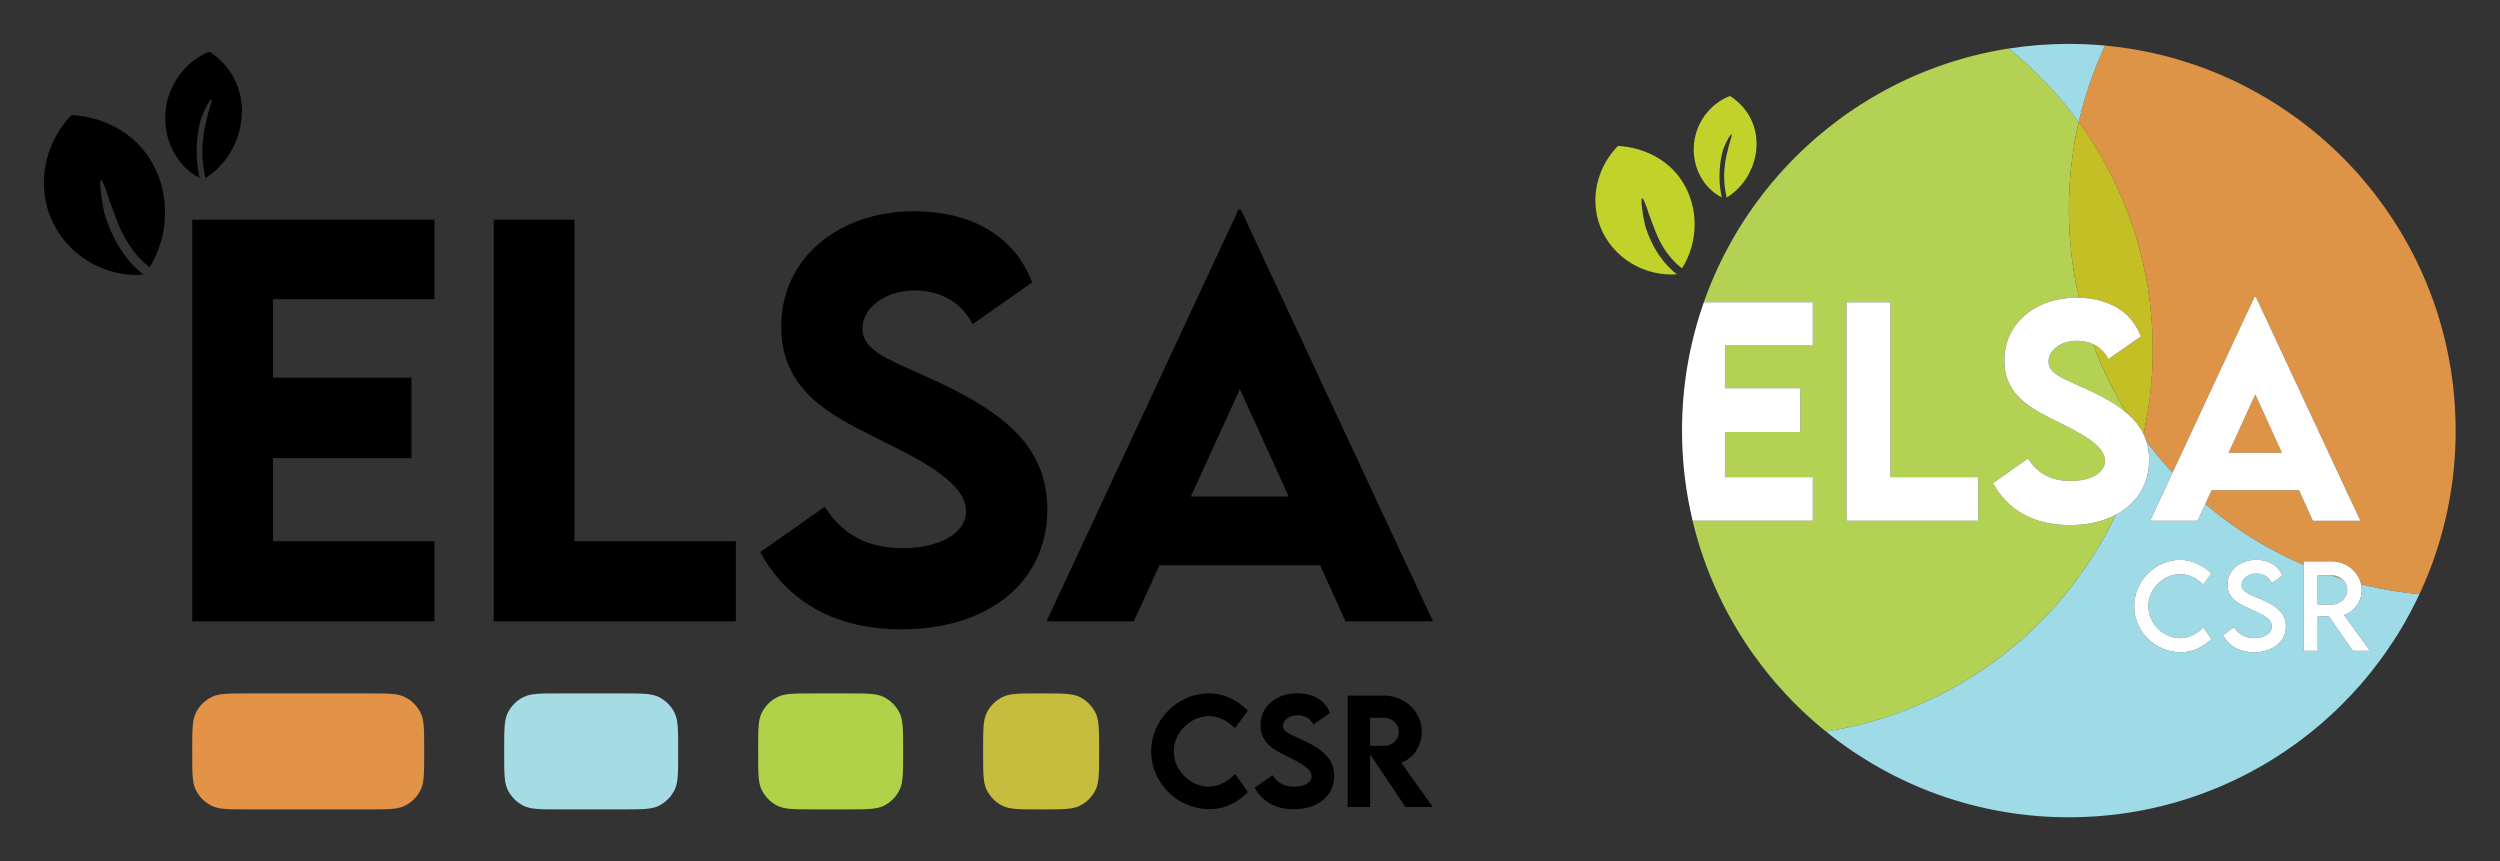
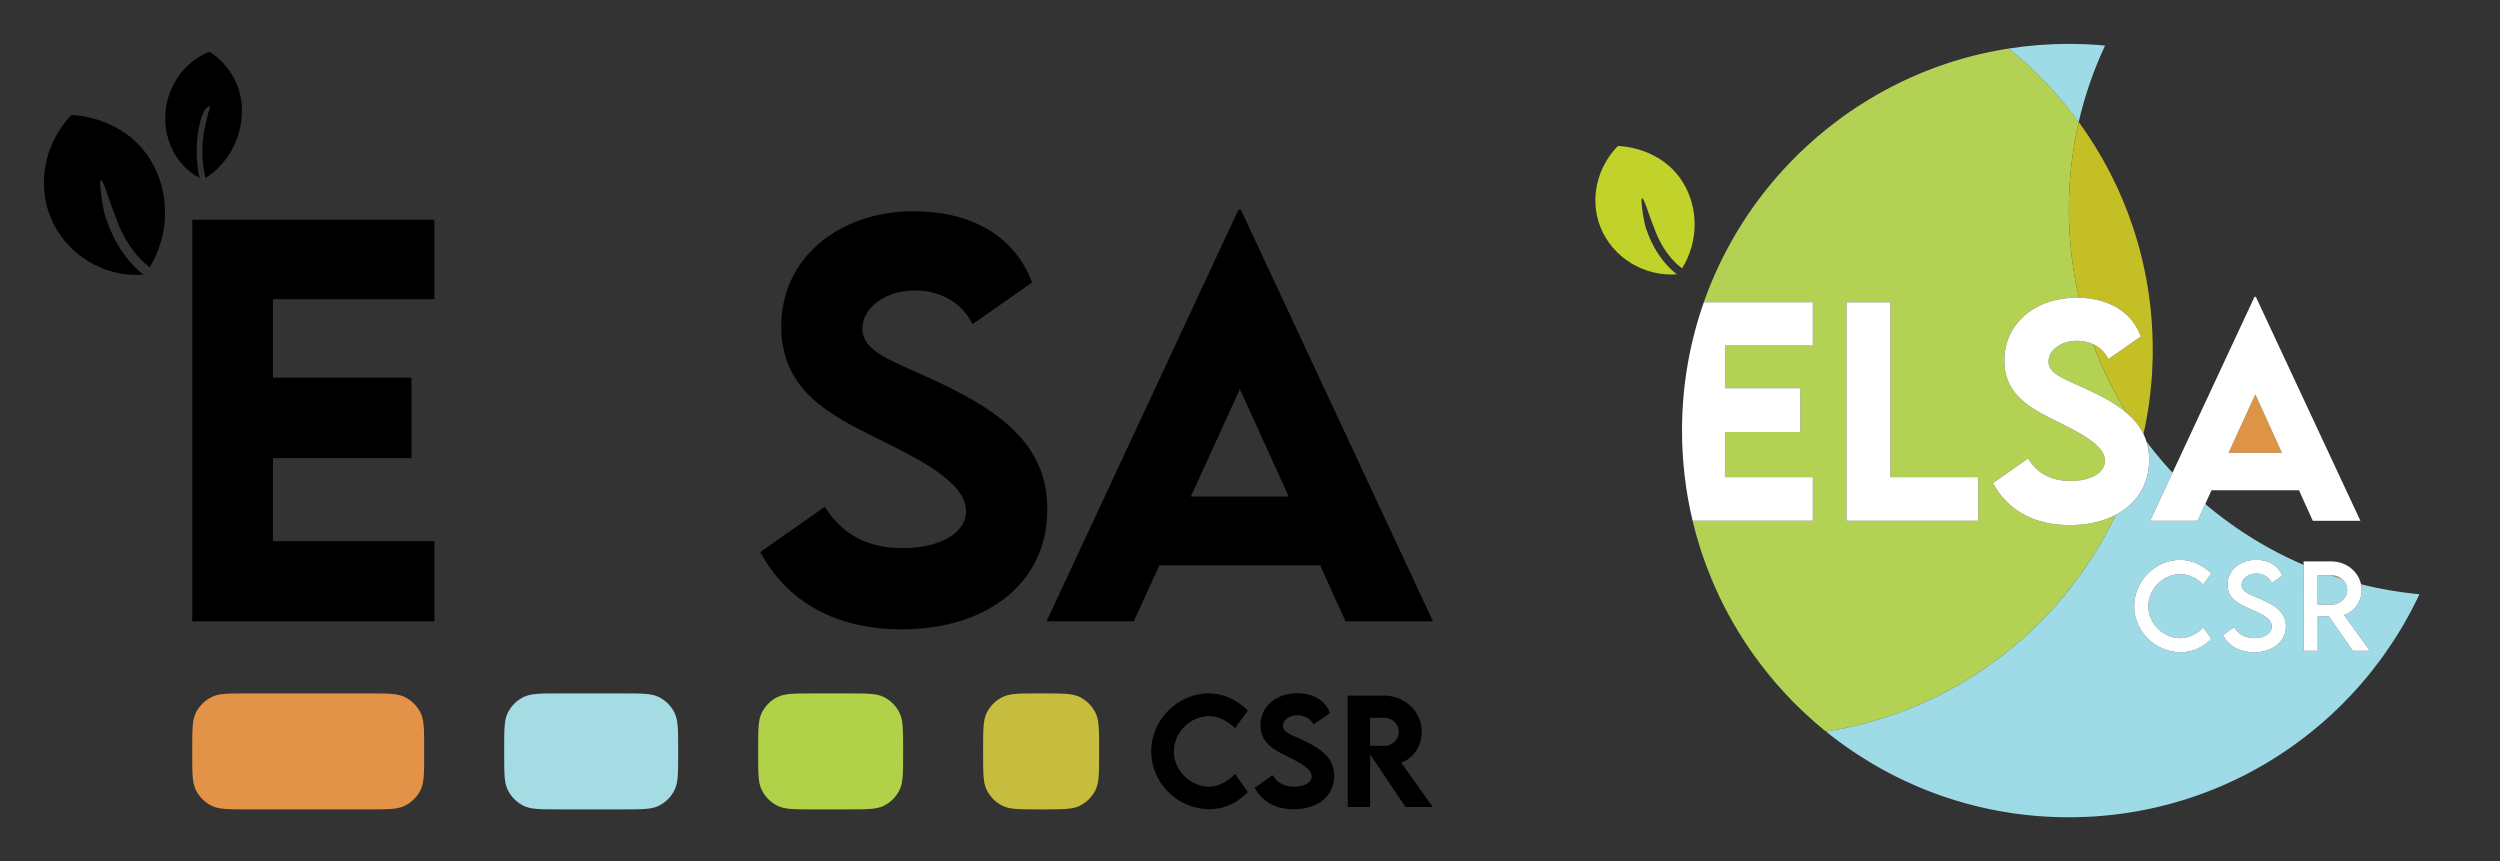
<svg xmlns="http://www.w3.org/2000/svg" width="2848" height="981" viewBox="0 0 2848 981" fill="none">
  <rect x="0" y="0" width="2848" height="981" fill="#333333" stroke="none" />
-   <path d="M275.615 126.06V126.959C275.46 157.441 259.345 187.177 234.046 202.77C231.751 193.011 230.59 183.012 230.587 172.977C230.468 166.585 231.053 160.193 231.836 153.842C232.345 150.696 232.774 147.517 233.514 144.405L234.284 140.799L235.097 137.771C235.097 137.771 235.328 136.658 235.668 134.986C236.008 133.314 236.63 131.15 237.161 128.974C238.321 124.651 239.765 120.479 239.514 120.795C241.783 113.832 242.566 108.627 236.266 119.13C234.365 122.462 232.676 125.913 231.208 129.465C230.375 131.326 229.649 133.236 229.035 135.184C228.443 137.414 227.872 139.282 227.383 141.835C226.606 145.162 226.025 148.53 225.529 151.904C224.533 158.661 224.039 165.485 224.049 172.318C223.998 182.503 225.084 192.66 227.287 202.595C202.966 190.077 188.225 163.134 188.195 134.673V134.525C188.202 129.748 188.623 124.982 189.454 120.281C194.393 92.358 213.57 68.59 238.602 58.945C240.776 60.187 273.412 79.706 275.513 122.249C275.569 123.524 275.615 124.789 275.615 126.06Z" fill="black" />
+   <path d="M275.615 126.06V126.959C275.46 157.441 259.345 187.177 234.046 202.77C231.751 193.011 230.59 183.012 230.587 172.977C230.468 166.585 231.053 160.193 231.836 153.842C232.345 150.696 232.774 147.517 233.514 144.405L234.284 140.799L235.097 137.771C235.097 137.771 235.328 136.658 235.668 134.986C236.008 133.314 236.63 131.15 237.161 128.974C238.321 124.651 239.765 120.479 239.514 120.795C234.365 122.462 232.676 125.913 231.208 129.465C230.375 131.326 229.649 133.236 229.035 135.184C228.443 137.414 227.872 139.282 227.383 141.835C226.606 145.162 226.025 148.53 225.529 151.904C224.533 158.661 224.039 165.485 224.049 172.318C223.998 182.503 225.084 192.66 227.287 202.595C202.966 190.077 188.225 163.134 188.195 134.673V134.525C188.202 129.748 188.623 124.982 189.454 120.281C194.393 92.358 213.57 68.59 238.602 58.945C240.776 60.187 273.412 79.706 275.513 122.249C275.569 123.524 275.615 124.789 275.615 126.06Z" fill="black" />
  <path d="M188.015 241.514V242.54C187.923 264.432 181.875 285.868 170.542 304.471C167.053 301.819 163.76 298.909 160.691 295.765C148.798 283.654 139.878 268.542 133.601 252.367C132.557 249.726 131.589 247.045 130.658 244.347C130.658 244.347 127.787 237.329 125.355 230.217C122.924 223.105 120.704 216.014 120.73 216.67C116.617 204.895 112.448 197.578 114.784 217.753C115.359 223.735 116.475 230.941 117.638 236.656C118.801 242.372 119.914 246.557 119.914 246.557C121.016 249.888 122.209 253.195 123.495 256.478C130.202 273.736 139.815 290.2 152.987 303.633C156.229 306.956 159.692 310.046 163.353 312.882C160.75 313.087 158.154 313.178 155.58 313.178C108.999 313.178 67.681 282.227 54.45 238.631C51.526 228.956 50.026 218.893 50 208.771V207.92C50.109 179.869 61.232 151.967 81.384 131.122H81.437C85.593 131.183 141.893 133.141 171.986 183.159C182.61 200.811 187.926 221.077 188.015 241.514Z" fill="black" />
  <path d="M494.871 340.853V250.311H218.988V707.845H494.871V616.452H310.949V521.936H468.759V430.259H310.949V340.853H494.871Z" fill="black" />
-   <path d="M654.384 616.452V250.311H562.423V707.845H838.306V616.452H654.384Z" fill="black" />
  <path d="M1027.05 716.928C1124.97 716.928 1193.09 663.852 1193.09 580.405C1193.09 510.015 1145.41 471.415 1069.63 435.652C1017.12 410.959 982.492 401.592 982.492 374.345C982.492 350.787 1008.04 330.919 1042.38 330.919C1067.92 330.919 1094.32 341.988 1107.94 369.236L1175.78 321.836C1155.06 266.489 1103.4 240.661 1040.96 240.661C956.947 240.661 889.963 292.885 889.963 372.074C889.963 445.018 946.445 473.118 997.819 498.662C1045.79 522.504 1100.57 548.9 1100.57 582.392C1100.57 606.802 1071.61 624.399 1028.47 624.399C989.02 624.399 959.785 609.64 939.633 577.283L866.121 628.94C896.775 685.706 952.122 716.928 1027.05 716.928Z" fill="black" />
  <path d="M1532.84 707.845H1632.46L1413.63 238.958H1410.79L1192.24 707.845H1291.58L1320.82 643.983H1503.89L1532.84 707.845ZM1356.58 565.646L1412.49 443.315L1468.13 565.646H1356.58Z" fill="black" />
  <path d="M219 852.565C219 831.116 219 820.392 223.041 812.142C226.911 804.243 233.298 797.856 241.197 793.987C249.447 789.945 260.171 789.945 281.62 789.945H420.6C442.049 789.945 452.774 789.945 461.023 793.987C468.922 797.856 475.309 804.243 479.179 812.142C483.22 820.392 483.22 831.116 483.22 852.565V859.435C483.22 880.884 483.22 891.609 479.179 899.859C475.309 907.757 468.922 914.144 461.023 918.014C452.774 922.055 442.049 922.055 420.6 922.055H281.62C260.171 922.055 249.447 922.055 241.197 918.014C233.298 914.144 226.911 907.757 223.041 899.859C219 891.609 219 880.884 219 859.435V852.565Z" fill="#E29347" />
  <path d="M574.376 852.565C574.376 831.116 574.376 820.392 578.418 812.142C582.287 804.243 588.674 797.856 596.573 793.987C604.823 789.945 615.547 789.945 636.996 789.945H709.921C731.37 789.945 742.095 789.945 750.344 793.987C758.243 797.856 764.63 804.243 768.5 812.142C772.541 820.392 772.541 831.116 772.541 852.565V859.435C772.541 880.884 772.541 891.609 768.5 899.859C764.63 907.757 758.243 914.144 750.344 918.014C742.095 922.055 731.37 922.055 709.921 922.055H636.996C615.547 922.055 604.823 922.055 596.573 918.014C588.674 914.144 582.287 907.757 578.418 899.859C574.376 891.609 574.376 880.884 574.376 859.435V852.565Z" fill="#A5DCE3" />
  <path d="M863.697 852.565C863.697 831.116 863.697 820.392 867.739 812.142C871.608 804.243 877.995 797.856 885.894 793.987C894.144 789.945 904.868 789.945 926.317 789.945H966.215C987.664 789.945 998.388 789.945 1006.64 793.987C1014.54 797.856 1020.92 804.243 1024.79 812.142C1028.83 820.392 1028.83 831.116 1028.83 852.565V859.435C1028.83 880.884 1028.83 891.609 1024.79 899.859C1020.92 907.757 1014.54 914.144 1006.64 918.014C998.388 922.055 987.664 922.055 966.215 922.055H926.317C904.868 922.055 894.144 922.055 885.894 918.014C877.995 914.144 871.608 907.757 867.739 899.859C863.697 891.609 863.697 880.884 863.697 859.435V852.565Z" fill="#B1D149" />
  <path d="M1119.99 852.565C1119.99 831.116 1119.99 820.392 1124.03 812.142C1127.9 804.243 1134.29 797.856 1142.19 793.987C1150.44 789.945 1161.16 789.945 1182.61 789.945H1189.48C1210.93 789.945 1221.65 789.945 1229.9 793.987C1237.8 797.856 1244.19 804.243 1248.06 812.142C1252.1 820.392 1252.1 831.116 1252.1 852.565V859.435C1252.1 880.884 1252.1 891.609 1248.06 899.859C1244.19 907.757 1237.8 914.144 1229.9 918.014C1221.65 922.055 1210.93 922.055 1189.48 922.055H1182.61C1161.16 922.055 1150.44 922.055 1142.19 918.014C1134.29 914.144 1127.9 907.757 1124.03 899.859C1119.99 891.609 1119.99 880.884 1119.99 859.435V852.565Z" fill="#C6BD3E" />
  <path d="M1377.69 921.785C1396.87 921.785 1410.47 913.439 1421.63 902.338L1407.01 881.711C1398.6 889.978 1388.54 896.197 1376.91 896.197C1357.34 896.197 1337.22 878.719 1337.22 856.123C1337.22 833.921 1356.63 815.813 1376.99 815.813C1387.91 815.813 1398.29 821.01 1406.93 829.512L1421.63 809.436C1408.35 796.603 1393.73 790.068 1377.22 789.832C1341.54 789.832 1311.44 820.144 1311.44 855.966C1311.44 891.631 1341.15 921.785 1377.69 921.785Z" fill="black" />
  <path d="M1473.9 921.864C1501.02 921.864 1519.88 907.141 1519.88 883.994C1519.88 864.469 1506.67 853.762 1485.69 843.841C1471.15 836.992 1461.56 834.394 1461.56 826.836C1461.56 820.301 1468.63 814.79 1478.14 814.79C1485.22 814.79 1492.53 817.86 1496.3 825.418L1515.08 812.27C1509.35 796.918 1495.04 789.753 1477.75 789.753C1454.48 789.753 1435.94 804.24 1435.94 826.206C1435.94 846.44 1451.58 854.234 1465.8 861.32C1479.09 867.933 1494.26 875.255 1494.26 884.545C1494.26 891.316 1486.24 896.197 1474.29 896.197C1463.37 896.197 1455.27 892.103 1449.69 883.128L1429.33 897.457C1437.82 913.203 1453.15 921.864 1473.9 921.864Z" fill="black" />
  <path d="M1632.27 919.344L1596.28 868.878C1609.87 864.075 1619.7 849.825 1619.7 833.528C1619.7 810.696 1600.28 792.43 1576.63 792.43H1535.28L1535.36 919.344H1560.83V859.351L1601.15 919.344H1632.27ZM1560.75 817.703H1577.1C1585.67 817.703 1593.45 824.631 1593.45 833.685C1593.45 842.739 1585.74 849.746 1577.1 849.668L1560.75 849.589V817.703Z" fill="black" />
-   <path d="M2001.08 163.366V164.088C2000.95 188.603 1987.75 212.517 1967.02 225.058C1965.14 217.21 1964.19 209.168 1964.19 201.097C1964.09 195.957 1964.57 190.816 1965.21 185.708C1965.63 183.178 1965.98 180.622 1966.58 178.119L1967.21 175.219L1967.88 172.784C1967.88 172.784 1968.07 171.888 1968.35 170.543C1968.63 169.199 1969.14 167.459 1969.57 165.709C1970.52 162.232 1971.7 158.877 1971.5 159.131C1973.36 153.531 1974 149.345 1968.84 157.792C1967.28 160.471 1965.9 163.247 1964.69 166.104C1964.01 167.601 1963.42 169.136 1962.91 170.703C1962.43 172.497 1961.96 173.998 1961.56 176.052C1960.92 178.728 1960.45 181.436 1960.04 184.15C1959.23 189.584 1958.82 195.072 1958.83 200.567C1958.79 208.758 1959.68 216.927 1961.48 224.917C1941.56 214.85 1929.48 193.181 1929.46 170.292V170.173C1929.46 166.331 1929.81 162.498 1930.49 158.717C1934.53 136.261 1950.24 117.147 1970.75 109.39C1972.53 110.388 1999.27 126.086 2000.99 160.3C2001.04 161.326 2001.08 162.343 2001.08 163.366Z" fill="#C1D22B" />
  <path d="M1930.53 255.079V255.904C1930.46 273.509 1925.5 290.75 1916.22 305.71C1913.36 303.578 1910.66 301.237 1908.15 298.708C1898.4 288.968 1891.1 276.815 1885.95 263.807C1885.1 261.683 1884.31 259.527 1883.54 257.357C1883.54 257.357 1881.19 251.713 1879.2 245.993C1877.21 240.274 1875.39 234.57 1875.41 235.098C1872.04 225.629 1868.62 219.744 1870.54 235.969C1871.01 240.78 1871.92 246.575 1872.88 251.172C1873.83 255.769 1874.74 259.134 1874.74 259.134C1875.64 261.813 1876.62 264.472 1877.67 267.113C1883.17 280.992 1891.04 294.233 1901.84 305.037C1904.49 307.709 1907.33 310.194 1910.33 312.474C1908.2 312.639 1906.07 312.712 1903.96 312.712C1865.8 312.712 1831.95 287.821 1821.11 252.76C1818.71 244.979 1817.48 236.886 1817.46 228.745V228.061C1817.55 205.502 1826.67 183.062 1843.17 166.298H1843.22C1846.62 166.347 1892.75 167.922 1917.4 208.148C1926.1 222.344 1930.46 238.642 1930.53 255.079Z" fill="#C1D22B" />
  <path d="M2599.53 515.905H2538.83L2569.26 449.359L2599.53 515.905Z" fill="#DE9446" />
  <path d="M2667.99 659.489L2667.78 659.424C2667.07 659.205 2666.35 658.986 2665.64 658.761L2665.24 658.637L2663.24 658.001L2662.19 657.663C2661.48 657.439 2660.78 657.212 2660.08 656.981C2659.53 656.801 2658.97 656.62 2658.41 656.44C2657.41 656.106 2656.41 655.769 2655.41 655.428H2655.37H2656.32C2660.56 655.4 2664.68 656.835 2667.99 659.489Z" fill="#DE9446" />
-   <path d="M2797.46 490.5C2797.46 491.541 2797.46 492.581 2797.46 493.62C2797.45 495.701 2797.42 497.775 2797.38 499.842C2797.38 500.362 2797.35 500.879 2797.34 501.395C2797.32 502.431 2797.29 503.465 2797.25 504.499C2797.18 507.08 2797.07 509.656 2796.95 512.228C2796.91 513.022 2796.87 513.815 2796.82 514.607C2796.78 515.355 2796.74 516.104 2796.7 516.852V516.979C2796.64 517.962 2796.58 518.944 2796.52 519.926C2796.45 520.95 2796.38 521.974 2796.3 522.997C2796.23 524.019 2796.15 525.04 2796.07 526.059C2795.9 528.099 2795.72 530.135 2795.53 532.166C2795.42 533.294 2795.31 534.417 2795.19 535.542C2795.19 535.656 2795.17 535.772 2795.16 535.888C2795.11 536.408 2795.05 536.93 2795 537.45C2794.95 537.872 2794.91 538.296 2794.86 538.718C2794.79 539.327 2794.73 539.933 2794.66 540.542C2794.66 540.65 2794.63 540.756 2794.62 540.864C2794.54 541.603 2794.45 542.344 2794.36 543.083C2794.29 543.716 2794.21 544.347 2794.13 544.976C2794.07 545.518 2794 546.059 2793.93 546.619C2793.83 547.358 2793.74 548.097 2793.64 548.835C2793.52 549.771 2793.39 550.705 2793.26 551.638L2793.23 551.857C2793.11 552.706 2792.99 553.554 2792.87 554.4C2792.83 554.67 2792.79 554.941 2792.75 555.193C2792.62 556.078 2792.49 556.963 2792.35 557.847C2792.21 558.777 2792.07 559.705 2791.92 560.634C2791.79 561.451 2791.65 562.268 2791.52 563.085C2791.4 563.83 2791.27 564.573 2791.14 565.314C2790.98 566.232 2790.82 567.148 2790.66 568.063C2790.56 568.631 2790.46 569.202 2790.36 569.77C2790.21 570.56 2790.07 571.35 2789.92 572.138C2789.84 572.565 2789.76 572.998 2789.67 573.425C2789.45 574.612 2789.22 575.799 2788.98 576.986C2788.58 579.015 2788.16 581.038 2787.73 583.054C2787.58 583.756 2787.43 584.455 2787.27 585.151C2787.11 585.917 2786.94 586.685 2786.76 587.448C2786.58 588.278 2786.39 589.109 2786.2 589.94L2785.98 590.855C2785.84 591.45 2785.71 592.045 2785.56 592.64C2785.48 593.008 2785.39 593.379 2785.29 593.747C2785.27 593.844 2785.25 593.944 2785.22 594.042C2785.05 594.759 2784.88 595.473 2784.7 596.19C2784.51 596.973 2784.31 597.753 2784.11 598.53C2784.03 598.855 2783.95 599.18 2783.87 599.507C2783.68 600.235 2783.49 600.963 2783.31 601.688C2783.25 601.891 2783.2 602.091 2783.15 602.291C2782.67 604.111 2782.18 605.926 2781.69 607.737C2781.45 608.589 2781.21 609.44 2780.97 610.291L2780.89 610.605C2780.61 611.56 2780.34 612.513 2780.07 613.465C2778.38 619.296 2776.58 625.075 2774.66 630.799C2774.38 631.618 2774.11 632.437 2773.83 633.256C2773.47 634.311 2773.11 635.365 2772.74 636.416C2772.46 637.222 2772.17 638.029 2771.89 638.835C2771.56 639.762 2771.22 640.687 2770.88 641.611C2770.54 642.534 2770.2 643.457 2769.86 644.379C2769.58 645.125 2769.3 645.871 2769.02 646.616C2768.26 648.629 2767.48 650.634 2766.69 652.631C2766.34 653.511 2765.99 654.388 2765.63 655.263C2765.24 656.237 2764.84 657.209 2764.45 658.18C2764.13 658.948 2763.81 659.716 2763.49 660.482C2763.05 661.539 2762.59 662.594 2762.13 663.648C2761.8 664.443 2761.46 665.238 2761.11 666.031C2760.84 666.678 2760.55 667.322 2760.26 667.966C2760.04 668.46 2759.82 668.953 2759.6 669.446C2759.29 670.154 2758.97 670.862 2758.65 671.567C2758.33 672.272 2758.01 672.982 2757.69 673.696C2757.2 674.766 2756.7 675.832 2756.2 676.894C2755.31 676.81 2754.42 676.726 2753.53 676.637C2753.18 676.602 2752.84 676.569 2752.49 676.532C2752.07 676.49 2751.66 676.447 2751.24 676.402C2750.78 676.356 2750.31 676.307 2749.84 676.256C2749.08 676.174 2748.32 676.09 2747.56 676.004C2747.16 675.961 2746.76 675.915 2746.36 675.866C2745.68 675.79 2744.99 675.709 2744.3 675.625L2744.06 675.595C2743.16 675.487 2742.27 675.379 2741.38 675.265L2740.3 675.127C2739.64 675.043 2738.98 674.957 2738.32 674.857L2738.01 674.813C2737.21 674.708 2736.42 674.597 2735.62 674.486C2735.3 674.443 2734.98 674.397 2734.66 674.348C2733.82 674.229 2732.98 674.107 2732.14 673.983C2731.22 673.845 2730.3 673.712 2729.37 673.564C2728.15 673.383 2726.94 673.188 2725.72 672.979C2725.08 672.876 2724.44 672.768 2723.8 672.66L2722.72 672.479C2721.97 672.351 2721.22 672.208 2720.47 672.089L2719.33 671.886L2717.98 671.64C2717.49 671.551 2717 671.461 2716.5 671.369L2715.96 671.272C2714.99 671.091 2714.02 670.911 2713.05 670.731L2711.91 670.509L2709.51 670.03L2708.08 669.738C2706.65 669.442 2705.23 669.141 2703.8 668.834L2701.93 668.426C2700.76 668.166 2699.6 667.903 2698.43 667.636L2697.56 667.435C2696.99 667.304 2696.41 667.168 2695.84 667.03C2695.81 667.027 2695.79 667.022 2695.77 667.013C2695.11 666.859 2694.45 666.702 2693.79 666.543C2693.13 666.383 2692.43 666.215 2691.76 666.047C2691.09 665.88 2690.41 665.715 2689.74 665.544C2686.46 650.664 2672.51 639.552 2655.97 639.552H2624.3V643.491C2623.55 643.172 2622.8 642.849 2622.06 642.523C2621.61 642.331 2621.16 642.133 2620.7 641.938L2618.56 640.991C2617.74 640.631 2616.92 640.263 2616.1 639.887C2615.33 639.543 2614.57 639.195 2613.81 638.843C2612.59 638.288 2611.38 637.725 2610.17 637.155C2609.58 636.879 2608.98 636.598 2608.39 636.313L2608 636.129C2607.18 635.736 2606.36 635.342 2605.54 634.947L2605.35 634.855C2604.59 634.494 2603.84 634.124 2603.08 633.743C2602.41 633.413 2601.73 633.083 2601.07 632.747L2599.77 632.095C2598.72 631.574 2597.69 631.047 2596.65 630.513C2596.05 630.207 2595.45 629.901 2594.86 629.59C2594.1 629.195 2593.33 628.796 2592.57 628.394C2592.51 628.364 2592.45 628.332 2592.39 628.3C2591.65 627.91 2590.91 627.518 2590.17 627.123L2589.62 626.833C2589.05 626.525 2588.47 626.215 2587.9 625.905C2586.76 625.288 2585.63 624.667 2584.5 624.041C2583.78 623.65 2583.07 623.255 2582.37 622.856C2581.61 622.432 2580.84 622.004 2580.09 621.571L2579.67 621.335C2578.9 620.894 2578.12 620.449 2577.35 620.002L2577.29 619.969C2576.47 619.493 2575.64 619.014 2574.83 618.532C2574.06 618.083 2573.29 617.632 2572.52 617.18L2572.33 617.066C2571.63 616.649 2570.93 616.231 2570.24 615.811L2567.39 614.071C2566.56 613.568 2565.74 613.061 2564.93 612.55L2563.24 611.493C2562.83 611.241 2562.42 610.984 2562.02 610.727L2559.53 609.139L2557.99 608.143L2556.36 607.085L2555.04 606.211C2553.75 605.362 2552.46 604.506 2551.19 603.644L2549.9 602.77C2548.98 602.142 2548.06 601.511 2547.14 600.876L2545.79 599.943C2541.97 597.286 2538.21 594.57 2534.48 591.796L2533.44 591.017C2533.12 590.779 2532.8 590.543 2532.49 590.303C2532.18 590.062 2531.82 589.799 2531.49 589.545C2530.94 589.131 2530.4 588.717 2529.85 588.298L2528.6 587.337L2527.87 586.775L2526.59 585.782L2524.97 584.513C2524.42 584.089 2523.88 583.663 2523.34 583.236C2522.8 582.808 2522.26 582.381 2521.73 581.951C2521.21 581.52 2520.67 581.093 2520.13 580.66C2519.6 580.227 2519.07 579.794 2518.54 579.359L2517.12 578.195C2516 577.275 2514.9 576.351 2513.79 575.422L2512.29 574.15L2512.22 574.094L2519.35 558.523H2618.98L2634.73 593.263H2688.96L2569.88 338.196H2568.33L2474.96 538.472L2474.86 538.372C2474.34 537.813 2473.82 537.252 2473.3 536.689C2473.1 536.467 2472.89 536.246 2472.69 536.021C2472.32 535.619 2471.95 535.214 2471.58 534.806C2471.23 534.425 2470.88 534.041 2470.54 533.656C2470.26 533.37 2470.02 533.083 2469.76 532.796C2469.38 532.374 2469 531.949 2468.62 531.524C2468.39 531.267 2468.16 531.01 2467.93 530.751C2467.49 530.256 2467.05 529.758 2466.61 529.26C2466.09 528.672 2465.58 528.083 2465.06 527.493C2464.52 526.865 2463.98 526.234 2463.44 525.599C2462.81 524.878 2462.19 524.148 2461.57 523.41C2461.02 522.783 2460.49 522.151 2459.97 521.517C2459.8 521.327 2459.65 521.138 2459.49 520.948C2458.98 520.348 2458.48 519.745 2457.98 519.141C2457.9 519.046 2457.82 518.952 2457.74 518.854C2457.33 518.353 2456.91 517.85 2456.5 517.345C2456.21 516.993 2455.92 516.638 2455.63 516.284L2454.74 515.186C2454.42 514.785 2454.09 514.374 2453.77 513.982C2453.32 513.419 2452.87 512.853 2452.42 512.285C2451.89 511.623 2451.36 510.958 2450.84 510.288L2450.3 509.609C2449.99 509.214 2449.68 508.818 2449.37 508.422L2448.56 507.372C2448.07 506.739 2447.58 506.103 2447.1 505.464C2446.51 504.702 2445.93 503.936 2445.35 503.167C2444.43 500.131 2443.26 497.171 2441.88 494.315C2442.52 491.415 2443.14 488.502 2443.73 485.579C2443.93 484.605 2444.12 483.63 2444.31 482.654C2444.43 482.04 2444.55 481.428 2444.66 480.814C2444.92 479.472 2445.17 478.128 2445.41 476.78C2445.53 476.12 2445.65 475.457 2445.76 474.794C2445.84 474.331 2445.92 473.866 2446 473.401C2446.15 472.537 2446.3 471.671 2446.44 470.804C2446.6 469.842 2446.76 468.881 2446.91 467.919C2447.05 467.084 2447.18 466.246 2447.3 465.403C2447.34 465.173 2447.38 464.941 2447.41 464.711C2447.53 463.91 2447.65 463.108 2447.77 462.305C2447.79 462.165 2447.81 462.035 2447.83 461.881C2447.96 460.98 2448.1 460.076 2448.21 459.175C2448.23 459.091 2448.24 459.005 2448.25 458.921C2448.36 458.087 2448.48 457.252 2448.59 456.415C2448.62 456.204 2448.64 455.993 2448.67 455.782C2448.78 454.972 2448.88 454.161 2448.98 453.347C2449 453.166 2449.03 452.985 2449.05 452.806C2449.15 452.034 2449.24 451.263 2449.32 450.493C2449.35 450.222 2449.39 449.93 2449.42 449.649C2449.99 444.779 2450.48 439.876 2450.88 434.941C2451.04 432.995 2451.19 431.048 2451.33 429.1C2451.34 428.846 2451.36 428.594 2451.38 428.34C2451.51 426.487 2451.62 424.631 2451.72 422.769C2451.76 421.995 2451.8 421.222 2451.84 420.448L2451.89 419.452C2451.98 417.674 2452.05 415.892 2452.11 414.109C2452.11 413.838 2452.13 413.568 2452.14 413.297C2452.17 412.372 2452.2 411.445 2452.23 410.518C2452.25 409.642 2452.27 408.763 2452.29 407.883C2452.29 407.84 2452.29 407.799 2452.29 407.759L2452.31 406.993C2452.32 406.181 2452.34 405.37 2452.35 404.558C2452.35 404.488 2452.35 404.417 2452.35 404.347C2452.36 403.355 2452.37 402.363 2452.38 401.371V401.263C2452.38 400.235 2452.38 399.201 2452.38 398.17C2452.38 301.279 2421.09 211.698 2368.06 138.978C2368.27 138.061 2368.48 137.144 2368.7 136.226C2368.74 136.075 2368.78 135.923 2368.81 135.772C2368.96 135.155 2369.11 134.54 2369.26 133.926C2369.36 133.515 2369.46 133.104 2369.56 132.693C2369.74 131.953 2369.92 131.215 2370.1 130.477C2370.57 128.594 2371.06 126.717 2371.56 124.847C2372.3 122.038 2373.08 119.242 2373.88 116.459C2374.13 115.588 2374.38 114.718 2374.64 113.848C2374.65 113.792 2374.67 113.735 2374.69 113.675C2375.21 111.904 2375.74 110.136 2376.29 108.372L2376.46 107.81C2376.71 106.998 2376.97 106.186 2377.22 105.375C2377.51 104.455 2377.81 103.538 2378.1 102.623C2378.4 101.709 2378.7 100.795 2379 99.882C2379.29 98.999 2379.59 98.116 2379.89 97.234C2379.92 97.144 2379.95 97.055 2379.98 96.963C2380.21 96.287 2380.44 95.611 2380.67 94.937C2380.75 94.696 2380.84 94.455 2380.92 94.214C2381.21 93.376 2381.5 92.537 2381.8 91.698C2382.03 91.041 2382.26 90.383 2382.5 89.726C2382.55 89.591 2382.6 89.455 2382.64 89.323C2382.81 88.857 2382.98 88.393 2383.15 87.929C2383.32 87.466 2383.48 87.024 2383.63 86.603C2383.71 86.39 2383.79 86.179 2383.86 85.97C2384.14 85.218 2384.42 84.466 2384.7 83.717C2384.73 83.649 2384.76 83.581 2384.78 83.514C2385.11 82.643 2385.44 81.772 2385.77 80.903C2386.09 80.064 2386.41 79.226 2386.74 78.389L2386.8 78.224C2387.13 77.393 2387.46 76.564 2387.78 75.738C2388.22 74.643 2388.66 73.55 2389.1 72.459C2389.3 71.974 2389.5 71.491 2389.69 71.011L2390.14 69.929C2392.66 63.86 2395.3 57.859 2398.08 51.926C2398.95 52.008 2399.83 52.091 2400.7 52.178C2404.2 52.524 2407.68 52.91 2411.15 53.336C2415.48 53.877 2419.8 54.473 2424.1 55.124C2424.94 55.254 2425.79 55.387 2426.63 55.522L2426.74 55.538L2429.28 55.95L2431.19 56.272C2433.11 56.598 2435.02 56.936 2436.93 57.286C2437.78 57.443 2438.63 57.6 2439.48 57.762C2442.21 58.278 2444.93 58.819 2447.65 59.386C2450.84 60.055 2454.02 60.757 2457.18 61.493L2459.69 62.086C2462.2 62.686 2464.69 63.307 2467.18 63.947C2468.01 64.162 2468.84 64.378 2469.67 64.597C2471.32 65.035 2472.97 65.486 2474.62 65.949C2476.27 66.413 2477.92 66.878 2479.55 67.345C2481.14 67.805 2482.73 68.274 2484.32 68.752C2489.26 70.244 2494.17 71.819 2499.04 73.479C2500.64 74.02 2502.25 74.577 2503.84 75.151C2504.64 75.421 2505.44 75.719 2506.24 76.006C2507.03 76.293 2507.83 76.582 2508.63 76.874C2510.21 77.455 2511.8 78.048 2513.38 78.652C2515.63 79.503 2517.87 80.376 2520.11 81.271C2520.34 81.36 2520.57 81.452 2520.79 81.541C2523.25 82.526 2525.7 83.534 2528.14 84.566C2529.4 85.107 2530.67 85.648 2531.92 86.19L2532.14 86.284C2533.69 86.955 2535.23 87.635 2536.76 88.324C2537.53 88.669 2538.3 89.015 2539.06 89.363L2541.17 90.324C2543.35 91.33 2545.51 92.353 2547.66 93.392C2547.97 93.536 2548.27 93.682 2548.57 93.83C2552.23 95.596 2555.85 97.412 2559.44 99.279C2560.12 99.625 2560.78 99.974 2561.45 100.326C2561.66 100.432 2561.86 100.537 2562.06 100.648C2562.67 100.97 2563.28 101.292 2563.89 101.619C2565.38 102.406 2566.85 103.202 2568.32 104.008C2569.78 104.815 2571.25 105.626 2572.7 106.443C2575.62 108.088 2578.51 109.762 2581.39 111.465L2583.55 112.75C2586.42 114.474 2589.26 116.228 2592.08 118.01C2593.49 118.911 2594.89 119.813 2596.29 120.715C2599.79 122.982 2603.25 125.299 2606.68 127.666C2608.74 129.087 2610.78 130.523 2612.81 131.973C2614.17 132.942 2615.52 133.918 2616.87 134.903C2617.54 135.392 2618.22 135.885 2618.88 136.383L2620.89 137.874C2622.22 138.875 2623.54 139.88 2624.86 140.891C2626.18 141.906 2627.49 142.926 2628.8 143.951C2630.11 144.982 2631.41 146.017 2632.71 147.054C2633.36 147.575 2634 148.098 2634.65 148.623C2635.94 149.673 2637.22 150.729 2638.5 151.791L2640.41 153.39C2641.68 154.472 2642.95 155.555 2644.2 156.637C2645.46 157.719 2646.71 158.81 2647.96 159.911C2649.83 161.561 2651.69 163.224 2653.53 164.9C2655.37 166.575 2657.2 168.269 2659.01 169.981C2661.43 172.262 2663.82 174.568 2666.19 176.896C2666.97 177.668 2667.75 178.442 2668.52 179.217C2669.06 179.759 2669.59 180.293 2670.12 180.822L2670.34 181.049C2670.79 181.501 2671.24 181.958 2671.68 182.402C2672.22 182.943 2672.76 183.484 2673.27 184.025C2673.63 184.39 2673.98 184.756 2674.33 185.121C2674.77 185.577 2675.21 186.035 2675.65 186.495C2675.9 186.766 2676.15 187.015 2676.4 187.277C2676.64 187.54 2676.88 187.783 2677.12 188.038C2677.93 188.894 2678.74 189.757 2679.55 190.624C2679.92 191.019 2680.29 191.417 2680.66 191.815C2680.75 191.917 2680.85 192.02 2680.94 192.123C2681.34 192.556 2681.74 192.991 2682.14 193.427C2683.76 195.207 2685.37 197.001 2686.98 198.808C2687.32 199.198 2687.67 199.588 2688.01 199.977C2688.09 200.066 2688.16 200.153 2688.24 200.248C2688.47 200.518 2688.71 200.789 2688.94 201.059L2689.64 201.871C2689.97 202.25 2690.3 202.626 2690.63 203.007C2691.53 204.045 2692.42 205.084 2693.29 206.127C2693.84 206.763 2694.38 207.396 2694.9 208.034C2695.58 208.846 2696.25 209.658 2696.94 210.488L2697.37 211.029C2697.89 211.657 2698.4 212.288 2698.92 212.923C2699.87 214.092 2700.82 215.265 2701.75 216.441C2702.28 217.092 2702.79 217.746 2703.31 218.405C2703.48 218.627 2703.66 218.851 2703.83 219.073C2704.1 219.407 2704.36 219.74 2704.61 220.071C2707.46 223.718 2710.24 227.416 2712.97 231.164L2713.45 231.816C2721.24 242.532 2728.55 253.602 2735.37 265.027C2735.8 265.748 2736.23 266.47 2736.65 267.191C2738.79 270.81 2740.87 274.462 2742.9 278.149C2743.28 278.84 2743.66 279.532 2744.04 280.227L2744.1 280.33C2744.49 281.051 2744.88 281.773 2745.27 282.494C2745.65 283.216 2746.05 283.955 2746.45 284.713C2747.24 286.192 2748.01 287.677 2748.78 289.169C2749.16 289.913 2749.55 290.659 2749.93 291.409C2752.58 296.64 2755.14 301.933 2757.59 307.288C2757.95 308.051 2758.3 308.816 2758.64 309.585C2758.97 310.353 2759.32 311.122 2759.67 311.89C2760.01 312.658 2760.35 313.428 2760.69 314.2C2761.03 314.972 2761.36 315.744 2761.7 316.516C2762.36 318.064 2763.02 319.617 2763.67 321.175C2763.99 321.944 2764.31 322.713 2764.62 323.483L2764.64 323.524C2764.96 324.301 2765.28 325.08 2765.59 325.859C2765.9 326.638 2766.22 327.422 2766.53 328.21C2766.84 328.994 2767.15 329.781 2767.46 330.569C2768.07 332.144 2768.68 333.722 2769.28 335.304C2769.87 336.886 2770.46 338.474 2771.04 340.068C2771.33 340.864 2771.62 341.659 2771.9 342.457C2772.47 344.054 2773.03 345.654 2773.59 347.26C2774.14 348.865 2774.68 350.474 2775.21 352.086C2775.48 352.893 2775.74 353.7 2776 354.508C2776.53 356.131 2777.04 357.755 2777.55 359.378C2777.8 360.19 2778.05 361.001 2778.3 361.813C2778.55 362.625 2778.8 363.436 2779.04 364.248C2779.53 365.882 2780.01 367.519 2780.48 369.158C2780.72 369.97 2780.95 370.801 2781.18 371.623C2781.87 374.091 2782.54 376.567 2783.19 379.053L2783.83 381.539C2783.97 382.111 2784.12 382.682 2784.26 383.252C2784.51 384.253 2784.76 385.255 2785 386.258C2785.25 387.26 2785.49 388.265 2785.72 389.272C2785.96 390.278 2786.19 391.285 2786.42 392.294C2786.85 394.171 2787.27 396.054 2787.67 397.94C2787.74 398.27 2787.81 398.603 2787.88 398.936C2788.03 399.657 2788.18 400.379 2788.33 401.1C2788.36 401.219 2788.38 401.341 2788.41 401.46C2788.61 402.461 2788.81 403.462 2789.01 404.463C2789.21 405.464 2789.41 406.484 2789.61 407.523C2789.72 408.108 2789.83 408.692 2789.94 409.276C2790.09 410.094 2790.24 410.913 2790.39 411.736C2790.86 414.322 2791.3 416.915 2791.73 419.514C2792 421.23 2792.27 422.943 2792.54 424.655C2792.8 426.367 2793.05 428.09 2793.28 429.825C2793.64 432.415 2793.98 435.012 2794.29 437.615C2794.39 438.483 2794.49 439.351 2794.59 440.22C2794.66 440.872 2794.73 441.524 2794.81 442.179C2794.95 443.483 2795.09 444.791 2795.22 446.102C2795.28 446.757 2795.35 447.411 2795.41 448.066C2795.54 449.365 2795.65 450.665 2795.77 451.967C2795.88 453.27 2795.99 454.573 2796.09 455.877C2796.3 458.539 2796.48 461.206 2796.63 463.877C2796.68 464.665 2796.72 465.452 2796.77 466.239C2796.92 468.988 2797.04 471.743 2797.14 474.505C2797.2 476.28 2797.26 478.058 2797.3 479.84C2797.41 483.363 2797.46 486.916 2797.46 490.5Z" fill="#DE9446" />
  <path d="M2421.62 468.385C2421.38 467.997 2421.15 467.609 2420.91 467.221C2420.08 465.86 2419.26 464.495 2418.44 463.128C2418.09 462.543 2417.75 461.954 2417.4 461.367C2417.05 460.779 2416.76 460.284 2416.44 459.722C2416.03 459.018 2415.62 458.313 2415.21 457.606C2414.95 457.157 2414.7 456.706 2414.44 456.253C2413.56 454.722 2412.7 453.189 2411.84 451.654C2411.44 450.932 2411.05 450.211 2410.65 449.489L2410.57 449.338C2410.16 448.589 2409.75 447.838 2409.34 447.084C2408.91 446.281 2408.48 445.477 2408.05 444.671C2407.63 443.864 2407.2 443.057 2406.78 442.249C2406.38 441.488 2405.98 440.726 2405.59 439.963C2404.61 438.074 2403.65 436.181 2402.7 434.281C2402.39 433.645 2402.07 433.012 2401.76 432.374C2401.37 431.587 2400.99 430.799 2400.61 430.009C2400.25 429.288 2399.89 428.554 2399.55 427.81C2399.11 426.891 2398.67 425.972 2398.24 425.053C2397.88 424.293 2397.53 423.531 2397.18 422.766L2397.03 422.436C2396.7 421.724 2396.38 421.01 2396.05 420.296C2395.63 419.382 2395.22 418.467 2394.82 417.553L2394.27 416.314C2393.6 414.797 2392.94 413.275 2392.29 411.749C2392.1 411.327 2391.92 410.908 2391.75 410.486L2391.36 409.566C2391.15 409.084 2390.95 408.602 2390.75 408.119C2389.59 405.348 2388.46 402.564 2387.36 399.766C2387.09 399.112 2386.84 398.454 2386.58 397.797C2386.33 397.139 2386.04 396.412 2385.77 395.719C2385.63 395.351 2385.49 394.98 2385.35 394.612C2385.06 393.852 2384.77 393.089 2384.49 392.329L2384.38 392.023C2378.69 389.418 2372.43 388.235 2366.27 388.235C2347.59 388.235 2333.68 399.041 2333.68 411.855C2333.68 426.681 2352.52 431.773 2381.1 445.206C2397.84 453.107 2412.07 461.258 2423.05 470.722C2422.57 469.941 2422.1 469.162 2421.62 468.385ZM2421.62 468.385C2421.38 467.997 2421.15 467.609 2420.91 467.221C2420.08 465.86 2419.26 464.495 2418.44 463.128C2418.09 462.543 2417.75 461.954 2417.4 461.367C2417.05 460.779 2416.76 460.284 2416.44 459.722C2416.03 459.018 2415.62 458.313 2415.21 457.606C2414.95 457.157 2414.7 456.706 2414.44 456.253C2413.56 454.722 2412.7 453.189 2411.84 451.654C2411.44 450.932 2411.05 450.211 2410.65 449.489L2410.57 449.338C2410.16 448.589 2409.75 447.838 2409.34 447.084C2408.91 446.281 2408.48 445.477 2408.05 444.671C2407.63 443.864 2407.2 443.057 2406.78 442.249C2406.38 441.488 2405.98 440.726 2405.59 439.963C2404.61 438.074 2403.65 436.181 2402.7 434.281C2402.39 433.645 2402.07 433.012 2401.76 432.374C2401.37 431.587 2400.99 430.799 2400.61 430.009C2400.25 429.288 2399.89 428.554 2399.55 427.81C2399.11 426.891 2398.67 425.972 2398.24 425.053C2397.88 424.293 2397.53 423.531 2397.18 422.766L2397.03 422.436C2396.7 421.724 2396.38 421.01 2396.05 420.296C2395.63 419.382 2395.22 418.467 2394.82 417.553L2394.27 416.314C2393.6 414.797 2392.94 413.275 2392.29 411.749C2392.1 411.327 2391.92 410.908 2391.75 410.486L2391.36 409.566C2391.15 409.084 2390.95 408.602 2390.75 408.119C2389.59 405.348 2388.46 402.564 2387.36 399.766C2387.09 399.112 2386.84 398.454 2386.58 397.797C2386.33 397.139 2386.04 396.412 2385.77 395.719C2385.63 395.351 2385.49 394.98 2385.35 394.612C2385.06 393.852 2384.77 393.089 2384.49 392.329L2384.38 392.023C2378.69 389.418 2372.43 388.235 2366.27 388.235C2347.59 388.235 2333.68 399.041 2333.68 411.855C2333.68 426.681 2352.52 431.773 2381.1 445.206C2397.84 453.107 2412.07 461.258 2423.05 470.722C2422.57 469.941 2422.1 469.162 2421.62 468.385ZM2421.62 468.385C2421.38 467.997 2421.15 467.609 2420.91 467.221C2420.08 465.86 2419.26 464.495 2418.44 463.128C2418.09 462.543 2417.75 461.954 2417.4 461.367C2417.05 460.779 2416.76 460.284 2416.44 459.722C2416.03 459.018 2415.62 458.313 2415.21 457.606C2414.95 457.157 2414.7 456.706 2414.44 456.253C2413.56 454.722 2412.7 453.189 2411.84 451.654C2411.44 450.932 2411.05 450.211 2410.65 449.489L2410.57 449.338C2410.16 448.589 2409.75 447.838 2409.34 447.084C2408.91 446.281 2408.48 445.477 2408.05 444.671C2407.63 443.864 2407.2 443.057 2406.78 442.249C2406.38 441.488 2405.98 440.726 2405.59 439.963C2404.61 438.074 2403.65 436.181 2402.7 434.281C2402.39 433.645 2402.07 433.012 2401.76 432.374C2401.37 431.587 2400.99 430.799 2400.61 430.009C2400.25 429.288 2399.89 428.554 2399.55 427.81C2399.11 426.891 2398.67 425.972 2398.24 425.053C2397.88 424.293 2397.53 423.531 2397.18 422.766L2397.03 422.436C2396.7 421.724 2396.38 421.01 2396.05 420.296C2395.63 419.382 2395.22 418.467 2394.82 417.553L2394.27 416.314C2393.6 414.797 2392.94 413.275 2392.29 411.749C2392.1 411.327 2391.92 410.908 2391.75 410.486L2391.36 409.566C2391.15 409.084 2390.95 408.602 2390.75 408.119C2389.59 405.348 2388.46 402.564 2387.36 399.766C2387.09 399.112 2386.84 398.454 2386.58 397.797C2386.33 397.139 2386.04 396.412 2385.77 395.719C2385.63 395.351 2385.49 394.98 2385.35 394.612C2385.06 393.852 2384.77 393.089 2384.49 392.329L2384.38 392.023C2378.69 389.418 2372.43 388.235 2366.27 388.235C2347.59 388.235 2333.68 399.041 2333.68 411.855C2333.68 426.681 2352.52 431.773 2381.1 445.206C2397.84 453.107 2412.07 461.258 2423.05 470.722C2422.57 469.941 2422.1 469.162 2421.62 468.385ZM2421.62 468.385C2421.38 467.997 2421.15 467.609 2420.91 467.221C2420.08 465.86 2419.26 464.495 2418.44 463.128C2418.09 462.543 2417.75 461.954 2417.4 461.367C2417.05 460.779 2416.76 460.284 2416.44 459.722C2416.03 459.018 2415.62 458.313 2415.21 457.606C2414.95 457.157 2414.7 456.706 2414.44 456.253C2413.56 454.722 2412.7 453.189 2411.84 451.654C2411.44 450.932 2411.05 450.211 2410.65 449.489L2410.57 449.338C2410.16 448.589 2409.75 447.838 2409.34 447.084C2408.91 446.281 2408.48 445.477 2408.05 444.671C2407.63 443.864 2407.2 443.057 2406.78 442.249C2406.38 441.488 2405.98 440.726 2405.59 439.963C2404.61 438.074 2403.65 436.181 2402.7 434.281C2402.39 433.645 2402.07 433.012 2401.76 432.374C2401.37 431.587 2400.99 430.799 2400.61 430.009C2400.25 429.288 2399.89 428.554 2399.55 427.81C2399.11 426.891 2398.67 425.972 2398.24 425.053C2397.88 424.293 2397.53 423.531 2397.18 422.766L2397.03 422.436C2396.7 421.724 2396.38 421.01 2396.05 420.296C2395.63 419.382 2395.22 418.467 2394.82 417.553L2394.27 416.314C2393.6 414.797 2392.94 413.275 2392.29 411.749C2392.1 411.327 2391.92 410.908 2391.75 410.486L2391.36 409.566C2391.15 409.084 2390.95 408.602 2390.75 408.119C2389.59 405.348 2388.46 402.564 2387.36 399.766C2387.09 399.112 2386.84 398.454 2386.58 397.797C2386.33 397.139 2386.04 396.412 2385.77 395.719C2385.63 395.351 2385.49 394.98 2385.35 394.612C2385.06 393.852 2384.77 393.089 2384.49 392.329L2384.38 392.023C2378.69 389.418 2372.43 388.235 2366.27 388.235C2347.59 388.235 2333.68 399.041 2333.68 411.855C2333.68 426.681 2352.52 431.773 2381.1 445.206C2397.84 453.107 2412.07 461.258 2423.05 470.722C2422.57 469.941 2422.1 469.162 2421.62 468.385ZM2357.93 598.2C2317.15 598.2 2287.03 581.217 2270.35 550.336L2310.36 522.236C2321.32 539.839 2337.23 547.869 2358.7 547.869C2382.18 547.869 2397.94 538.296 2397.94 525.015C2397.94 506.798 2368.13 492.435 2342.03 479.469C2314.07 465.571 2283.34 450.285 2283.34 410.605C2283.34 367.527 2319.79 339.116 2365.51 339.116C2366.49 339.116 2367.46 339.128 2368.42 339.151C2368.2 338.175 2367.97 337.198 2367.75 336.218C2367.25 334.011 2366.76 331.797 2366.29 329.579C2366.16 328.959 2366.02 328.342 2365.91 327.723C2365.89 327.642 2365.87 327.561 2365.86 327.482C2365.73 326.852 2365.6 326.221 2365.47 325.588C2365.33 324.881 2365.19 324.173 2365.05 323.464C2364.98 323.088 2364.9 322.709 2364.83 322.331C2364.29 319.492 2363.77 316.646 2363.27 313.795C2363.14 313.072 2363.02 312.35 2362.9 311.63C2362.66 310.187 2362.42 308.74 2362.19 307.288C2362.08 306.563 2361.97 305.838 2361.86 305.123C2361.58 303.26 2361.3 301.392 2361.05 299.52C2360.97 298.955 2360.89 298.389 2360.81 297.821C2360.78 297.569 2360.74 297.318 2360.71 297.066C2360.63 296.496 2360.56 295.925 2360.49 295.354C2360.36 294.392 2360.24 293.43 2360.12 292.467C2360.07 292.039 2360.02 291.612 2359.97 291.187C2359.82 289.988 2359.68 288.787 2359.55 287.586C2359.39 286.156 2359.24 284.723 2359.09 283.287L2359.04 282.721C2358.79 280.304 2358.57 277.884 2358.37 275.46C2358.33 274.964 2358.29 274.464 2358.25 273.969C2358.14 272.686 2358.05 271.404 2357.96 270.119C2357.9 269.307 2357.84 268.495 2357.79 267.684C2357.79 267.657 2357.79 267.63 2357.79 267.6C2357.74 266.788 2357.69 265.977 2357.64 265.165C2357.64 265.075 2357.63 264.985 2357.62 264.894C2357.58 264.305 2357.55 263.715 2357.52 263.125C2357.43 261.545 2357.35 259.963 2357.28 258.379C2357.22 257.09 2357.17 255.798 2357.12 254.505C2357.09 253.634 2357.07 252.76 2357.04 251.889C2357.02 251.147 2357 250.405 2356.98 249.662V249.632C2356.96 248.889 2356.94 248.144 2356.92 247.398C2356.89 245.996 2356.87 244.592 2356.86 243.185C2356.86 242.855 2356.86 242.528 2356.86 242.197V240.82C2356.86 239.983 2356.86 239.147 2356.86 238.312C2356.84 204.877 2360.61 171.546 2368.11 138.961C2367.59 138.24 2367.06 137.519 2366.53 136.797L2366.36 136.572C2365.82 135.842 2365.28 135.113 2364.74 134.386C2363.17 132.29 2361.58 130.208 2359.97 128.139C2359.66 127.736 2359.34 127.328 2359.03 126.933C2358.15 125.805 2357.26 124.68 2356.36 123.556C2355.91 122.997 2355.46 122.438 2355.01 121.879L2354.86 121.7L2353.65 120.207C2352.69 119.025 2351.72 117.846 2350.74 116.67C2350.34 116.191 2349.94 115.713 2349.54 115.236C2349.08 114.695 2348.62 114.147 2348.16 113.591L2346.76 111.952L2345.36 110.329C2344.89 109.787 2344.42 109.246 2343.95 108.705C2343.55 108.247 2343.15 107.791 2342.75 107.336L2342.37 106.96C2341.93 106.468 2341.5 105.976 2341.06 105.486L2340.14 104.458C2339.25 103.465 2338.36 102.473 2337.46 101.481L2336.74 100.689C2336.25 100.16 2335.77 99.633 2335.28 99.109C2334.92 98.719 2334.56 98.33 2334.2 97.942C2333.1 96.761 2331.99 95.583 2330.87 94.409C2330.37 93.89 2329.88 93.372 2329.38 92.856C2328.88 92.34 2328.38 91.825 2327.89 91.311C2327.39 90.797 2326.89 90.285 2326.39 89.774L2324.88 88.243C2324.37 87.734 2323.87 87.227 2323.36 86.72C2321.87 85.23 2320.36 83.748 2318.85 82.275C2318.09 81.539 2317.33 80.805 2316.57 80.075C2315.38 78.926 2314.17 77.785 2312.96 76.653L2310.97 74.805C2310.31 74.191 2309.64 73.578 2308.98 72.965C2307.64 71.744 2306.29 70.531 2304.94 69.326C2304.49 68.924 2304.04 68.523 2303.59 68.125C2302.35 67.026 2301.1 65.934 2299.84 64.848L2298.13 63.371L2296.27 61.794C2296.13 61.672 2296 61.553 2295.84 61.434C2295.22 60.909 2294.6 60.386 2293.98 59.864L2292.24 58.42L2290.48 56.98L2289.78 56.41L2288.38 55.27C2287.11 55.465 2285.86 55.666 2284.61 55.874H2284.57L2282.7 56.188C2281.44 56.401 2280.18 56.619 2278.93 56.842C2277.68 57.066 2276.43 57.295 2275.17 57.53L2273.18 57.906C2272.1 58.115 2271.01 58.327 2269.93 58.541C2268.85 58.756 2267.77 58.976 2266.68 59.202L2265.06 59.54C2263.98 59.771 2262.9 60.002 2261.84 60.235L2260.23 60.592C2259.03 60.863 2257.83 61.133 2256.63 61.404C2256.59 61.415 2256.56 61.423 2256.53 61.428C2254.99 61.789 2253.45 62.155 2251.93 62.527C2250.4 62.898 2248.87 63.281 2247.32 63.674L2245.49 64.147L2243.67 64.626L2241.84 65.113L2239.79 65.671C2238.6 65.997 2237.41 66.33 2236.21 66.669C2233.24 67.513 2230.28 68.388 2227.33 69.293L2225.56 69.835C2224.36 70.208 2223.17 70.586 2221.98 70.968L2220.19 71.544C2219 71.931 2217.81 72.326 2216.63 72.721C2215.44 73.116 2214.26 73.533 2213.08 73.928L2211.34 74.531C2210.15 74.948 2208.96 75.368 2207.78 75.792L2206.02 76.428L2204.27 77.072C2202.64 77.669 2201.03 78.276 2199.42 78.893L2198.66 79.182L2197.28 79.723C2195.83 80.286 2194.39 80.856 2192.95 81.433C2191.5 82.01 2190.06 82.596 2188.62 83.189C2187.47 83.665 2186.32 84.144 2185.18 84.626C2183.49 85.347 2181.81 86.073 2180.12 86.804L2178.35 87.583L2176.66 88.341L2174.96 89.103C2173.84 89.616 2172.71 90.132 2171.59 90.651L2169.96 91.411L2169.89 91.444L2168.23 92.228C2167.11 92.757 2166 93.291 2164.89 93.83L2163.5 94.507L2163.11 94.693L2161.57 95.489L2159.91 96.3C2158.81 96.852 2157.71 97.409 2156.61 97.97L2154.96 98.816C2154.42 99.087 2153.88 99.382 2153.32 99.669C2152.22 100.237 2151.13 100.811 2150.04 101.392C2149.61 101.621 2149.17 101.853 2148.74 102.087L2146.83 103.121C2145.73 103.716 2144.64 104.317 2143.55 104.923C2143.1 105.172 2142.65 105.422 2142.19 105.672L2140.97 106.357C2140.36 106.698 2139.75 107.041 2139.15 107.388C2137.93 108.08 2136.71 108.778 2135.51 109.482L2134.15 110.293C2132.49 111.269 2130.83 112.257 2129.17 113.256L2128.16 113.867C2125.35 115.581 2122.55 117.323 2119.77 119.095L2118.26 120.063C2116.7 121.07 2115.15 122.086 2113.6 123.112C2113.09 123.451 2112.58 123.789 2112.07 124.132C2111.17 124.738 2110.26 125.347 2109.36 125.959C2108.07 126.839 2106.78 127.724 2105.5 128.615L2104.49 129.308L2103.92 129.714L2102.7 130.577C2102.16 130.958 2101.61 131.34 2101.07 131.727L2099.99 132.509C2099.49 132.869 2098.99 133.23 2098.5 133.591C2097.46 134.343 2096.42 135.1 2095.39 135.861L2094.16 136.775C2090.16 139.746 2086.22 142.784 2082.32 145.888C2081.94 146.193 2081.55 146.501 2081.17 146.813C2078.11 149.262 2075.09 151.752 2072.11 154.28C2071.6 154.708 2071.1 155.136 2070.6 155.565C2070.04 156.039 2069.49 156.515 2068.93 156.994C2068.85 157.07 2068.76 157.143 2068.66 157.216C2067.61 158.118 2066.57 159.031 2065.53 159.957C2062.93 162.244 2060.36 164.561 2057.82 166.907C2057.45 167.245 2057.09 167.584 2056.72 167.927C2055.59 168.981 2054.46 170.04 2053.34 171.106L2052.34 172.056C2050.43 173.879 2048.54 175.72 2046.66 177.578C2046.29 177.939 2045.93 178.299 2045.57 178.66C2044.01 180.219 2042.46 181.79 2040.92 183.376C2040.47 183.833 2040.02 184.293 2039.58 184.753L2039.04 185.308C2038.19 186.188 2037.35 187.073 2036.51 187.962C2035.25 189.293 2033.99 190.633 2032.75 191.982C2032.46 192.304 2032.16 192.624 2031.87 192.948C2030.1 194.876 2028.34 196.823 2026.61 198.787C2026.25 199.195 2025.88 199.598 2025.53 200.015L2025.3 200.269C2024.93 200.695 2024.56 201.12 2024.19 201.544C2022.46 203.528 2020.76 205.524 2019.07 207.531C2018.8 207.861 2018.52 208.194 2018.24 208.524C2016.99 210.023 2015.75 211.53 2014.52 213.045L2013.58 214.2C2013.04 214.87 2012.5 215.541 2011.96 216.216C2011.63 216.629 2011.3 217.044 2010.97 217.461C2010.63 217.896 2010.29 218.329 2009.94 218.767L2009.1 219.85C2007.91 221.374 2006.73 222.907 2005.56 224.449C2005.24 224.874 2004.92 225.301 2004.6 225.729C2003.25 227.514 2001.92 229.312 2000.6 231.121C2000.31 231.508 2000.03 231.897 1999.75 232.287C1998.66 233.791 1997.57 235.304 1996.5 236.824C1996.16 237.309 1995.82 237.795 1995.48 238.28C1995.23 238.637 1994.98 238.997 1994.73 239.362C1994.15 240.185 1993.58 241.011 1993.02 241.84C1992.53 242.542 1992.05 243.247 1991.58 243.956C1991.28 244.391 1990.99 244.827 1990.69 245.266C1990.35 245.774 1990.01 246.284 1989.67 246.794C1989.33 247.305 1988.99 247.816 1988.65 248.328C1988.31 248.841 1987.98 249.354 1987.64 249.868C1987.36 250.293 1987.09 250.72 1986.81 251.147C1985.75 252.771 1984.7 254.41 1983.66 256.066C1983.39 256.494 1983.12 256.921 1982.85 257.349C1982.74 257.535 1982.62 257.725 1982.5 257.911C1982.23 258.339 1981.96 258.764 1981.71 259.191C1981.38 259.712 1981.06 260.235 1980.74 260.76C1980.42 261.285 1980.1 261.807 1979.78 262.335C1979.46 262.863 1979.14 263.385 1978.83 263.912C1978.54 264.394 1978.25 264.876 1977.96 265.36C1977.59 265.987 1977.21 266.621 1976.84 267.254C1976.51 267.814 1976.18 268.374 1975.85 268.936C1975.2 270.048 1974.56 271.163 1973.92 272.283C1973.38 273.214 1972.85 274.147 1972.33 275.081L1971.43 276.704C1971.18 277.159 1970.93 277.616 1970.67 278.076C1969.59 280.035 1968.52 282.003 1967.47 283.982L1966.63 285.565C1966.39 286.025 1966.15 286.487 1965.91 286.947L1965.31 288.103C1964.93 288.833 1964.55 289.566 1964.18 290.302C1963.87 290.889 1963.58 291.477 1963.28 292.064C1962.49 293.627 1961.71 295.197 1960.93 296.771C1960.62 297.421 1960.3 298.07 1959.98 298.719C1959.75 299.201 1959.52 299.682 1959.29 300.164C1959.09 300.564 1958.9 300.967 1958.71 301.371C1958.18 302.489 1957.65 303.608 1957.13 304.728C1956.8 305.437 1956.47 306.146 1956.14 306.855C1955.97 307.223 1955.81 307.591 1955.64 307.961C1954.96 309.444 1954.29 310.931 1953.63 312.423C1953.41 312.923 1953.19 313.425 1952.97 313.93C1952.33 315.386 1951.7 316.844 1951.08 318.305C1950.83 318.875 1950.59 319.447 1950.35 320.02C1950.11 320.594 1949.87 321.166 1949.63 321.738C1949.39 322.312 1949.16 322.885 1948.92 323.459C1948.22 325.181 1947.52 326.91 1946.83 328.645L1945.98 330.81C1945.42 332.253 1944.86 333.706 1944.31 335.169C1944.04 335.89 1943.77 336.619 1943.5 337.355C1943.28 337.939 1943.06 338.524 1942.85 339.111C1942.21 340.866 1941.58 342.626 1940.96 344.392H2065.13V393.633H1965.08V442.268H2050.95V492.123H1965.08V543.529H2065.17V593.246H1928.22C1928.4 593.998 1928.58 594.749 1928.76 595.497C1928.94 596.246 1929.12 596.994 1929.31 597.743C1929.69 599.24 1930.07 600.733 1930.46 602.221C1930.65 602.965 1930.85 603.711 1931.05 604.453C1931.25 605.194 1931.45 605.938 1931.65 606.682C1931.85 607.426 1932.06 608.165 1932.26 608.903C1932.47 609.642 1932.68 610.383 1932.89 611.122C1933.08 611.798 1933.27 612.473 1933.47 613.146C1933.53 613.381 1933.6 613.616 1933.67 613.852L1934.17 615.545L1934.83 617.748C1935 618.327 1935.17 618.906 1935.35 619.482L1935.57 620.183C1935.77 620.838 1935.97 621.49 1936.18 622.142C1936.44 622.975 1936.7 623.806 1936.96 624.636C1937.36 625.879 1937.76 627.119 1938.17 628.356L1938.37 628.949C1938.57 629.574 1938.78 630.196 1938.99 630.821C1939.01 630.883 1939.03 630.946 1939.06 631.011C1939.28 631.687 1939.51 632.363 1939.74 633.037L1940.49 635.201C1940.68 635.755 1940.87 636.309 1941.07 636.863C1941.17 637.133 1941.27 637.423 1941.37 637.701C1941.56 638.267 1941.77 638.829 1941.97 639.39C1942.53 640.937 1943.09 642.48 1943.66 644.019C1943.8 644.392 1943.93 644.766 1944.08 645.136C1944.25 645.602 1944.43 646.064 1944.6 646.527C1944.76 646.941 1944.92 647.352 1945.07 647.766C1945.17 648.023 1945.27 648.28 1945.37 648.537C1945.78 649.599 1946.19 650.66 1946.61 651.719L1946.95 652.563C1947.11 652.982 1947.28 653.402 1947.45 653.821C1947.72 654.533 1948.02 655.241 1948.3 655.95C1948.62 656.726 1948.94 657.501 1949.26 658.277C1949.75 659.477 1950.25 660.672 1950.76 661.865C1951.04 662.552 1951.33 663.237 1951.63 663.921L1951.85 664.43C1952.22 665.295 1952.6 666.161 1952.98 667.027V667.048C1953.37 667.95 1953.76 668.842 1954.16 669.724C1954.21 669.835 1954.26 669.946 1954.31 670.057C1954.6 670.698 1954.88 671.339 1955.18 671.981C1955.31 672.289 1955.45 672.595 1955.59 672.898C1955.86 673.477 1956.12 674.053 1956.39 674.627C1956.61 675.127 1956.85 675.628 1957.08 676.126C1957.35 676.715 1957.62 677.3 1957.89 677.887C1957.98 678.087 1958.07 678.285 1958.16 678.482C1958.48 679.159 1958.8 679.835 1959.12 680.506C1959.21 680.685 1959.29 680.863 1959.38 681.047C1959.78 681.875 1960.18 682.7 1960.58 683.523C1960.64 683.658 1960.71 683.793 1960.78 683.928C1961.14 684.659 1961.5 685.389 1961.86 686.117C1961.95 686.301 1962.04 686.485 1962.13 686.658C1962.45 687.3 1962.77 687.935 1963.09 688.574C1963.72 689.824 1964.35 691.07 1964.99 692.313C1965.31 692.935 1965.63 693.557 1965.96 694.177C1966.08 694.415 1966.2 694.653 1966.33 694.889C1966.66 695.52 1966.99 696.151 1967.33 696.783C1967.41 696.945 1967.49 697.104 1967.58 697.261C1968 698.046 1968.42 698.828 1968.84 699.61L1968.95 699.818C1969.41 700.673 1969.88 701.526 1970.35 702.378C1970.38 702.434 1970.41 702.486 1970.44 702.54C1970.91 703.406 1971.39 704.27 1971.88 705.132C1972.36 705.994 1972.86 706.874 1973.37 707.773C1973.84 708.609 1974.32 709.444 1974.8 710.275C1974.85 710.375 1974.91 710.475 1974.97 710.575C1975.35 711.227 1975.73 711.876 1976.1 712.524C1976.71 713.562 1977.32 714.597 1977.94 715.627C1978.45 716.493 1978.97 717.357 1979.5 718.221C1980.02 719.085 1980.54 719.947 1981.07 720.805C1981.66 721.772 1982.26 722.736 1982.86 723.697C1983.47 724.659 1984.07 725.618 1984.68 726.574C1985.09 727.212 1985.49 727.849 1985.9 728.484C1986.58 729.541 1987.27 730.597 1987.96 731.652C1988.39 732.308 1988.82 732.965 1989.26 733.621C1990.56 735.589 1991.88 737.545 1993.22 739.49C1993.57 740.007 1993.93 740.526 1994.3 741.043C1995.48 742.749 1996.67 744.446 1997.88 746.135C2003.1 753.45 2008.54 760.596 2014.2 767.571C2016.09 769.916 2018.01 772.236 2019.96 774.532C2020.61 775.297 2021.26 776.062 2021.91 776.826L2023.88 779.107C2027.16 782.895 2030.52 786.627 2033.94 790.303C2034.62 791.039 2035.31 791.771 2035.99 792.5C2037.54 794.145 2039.1 795.775 2040.68 797.391C2041.2 797.933 2041.73 798.474 2042.25 799.015L2043.84 800.622C2044.37 801.163 2044.9 801.695 2045.43 802.218C2046.5 803.284 2047.57 804.342 2048.64 805.392C2049.37 806.093 2050.09 806.792 2050.81 807.489C2052.98 809.583 2055.16 811.65 2057.37 813.69C2060.59 816.677 2063.86 819.612 2067.17 822.496L2068.59 823.73C2070.1 825.045 2071.63 826.348 2073.17 827.64C2073.94 828.286 2074.71 828.927 2075.48 829.571C2077.03 830.857 2078.58 832.13 2080.14 833.389C2084.14 832.767 2088.12 832.089 2092.08 831.357L2092.93 831.2L2094.71 830.865C2095.38 830.738 2096.05 830.608 2096.73 830.475L2097.85 830.253C2098.3 830.167 2098.75 830.076 2099.21 829.983L2100.56 829.712C2101.12 829.598 2101.68 829.482 2102.24 829.363C2102.8 829.247 2103.37 829.13 2103.93 829.009L2105.35 828.703C2106.99 828.342 2108.63 827.981 2110.26 827.621L2112.28 827.155C2112.95 827.001 2113.62 826.841 2114.29 826.682C2114.74 826.575 2115.19 826.467 2115.64 826.357C2116.75 826.088 2117.86 825.818 2118.97 825.546L2120.62 825.126C2121.17 824.988 2121.73 824.856 2122.28 824.701C2122.84 824.547 2123.39 824.431 2123.94 824.271C2124.66 824.082 2125.38 823.89 2126.1 823.695C2126.83 823.503 2127.55 823.305 2128.27 823.108L2129.64 822.729C2130.18 822.583 2130.71 822.434 2131.25 822.283C2132.25 822.001 2133.24 821.717 2134.22 821.43C2134.63 821.314 2135.04 821.2 2135.42 821.081C2136.1 820.885 2136.78 820.684 2137.46 820.481L2139.5 819.869C2140.85 819.46 2142.21 819.043 2143.56 818.619C2144.37 818.369 2145.18 818.112 2146 817.851L2148.43 817.069C2148.92 816.912 2149.4 816.752 2149.89 816.59C2150.53 816.379 2151.18 816.165 2151.82 815.949L2153.18 815.489C2154.27 815.128 2155.37 814.753 2156.46 814.363L2157.73 813.92C2158.75 813.559 2159.77 813.198 2160.78 812.837C2161.43 812.608 2162.08 812.372 2162.72 812.137C2163.29 811.931 2163.86 811.723 2164.42 811.512L2165.57 811.084L2167.36 810.413C2167.74 810.273 2168.12 810.129 2168.49 809.983C2170.12 809.37 2171.74 808.743 2173.35 808.103C2174.05 807.829 2174.75 807.551 2175.45 807.269C2175.97 807.061 2176.49 806.853 2177.01 806.639C2178.02 806.231 2179.03 805.819 2180.04 805.403C2180.64 805.154 2181.25 804.902 2181.85 804.648C2182.31 804.453 2182.78 804.261 2183.24 804.063C2183.7 803.866 2184.12 803.69 2184.57 803.498C2185.33 803.173 2186.09 802.846 2186.85 802.516L2187.87 802.072L2189.41 801.396C2191.93 800.286 2194.44 799.154 2196.93 797.997L2198.07 797.456L2199.28 796.888C2205.12 794.139 2210.89 791.265 2216.6 788.266L2217.21 787.941C2217.75 787.67 2218.27 787.384 2218.8 787.1C2219.38 786.788 2219.97 786.475 2220.55 786.158C2221.14 785.841 2221.75 785.514 2222.34 785.189C2223.23 784.708 2224.11 784.223 2224.99 783.734L2225.06 783.699C2225.93 783.212 2226.81 782.723 2227.68 782.232C2230.05 780.901 2232.39 779.548 2234.72 778.174L2236.47 777.14L2238.21 776.099C2238.9 775.686 2239.6 775.268 2240.28 774.846C2241.15 774.319 2242.02 773.789 2242.88 773.255L2243.97 772.592C2246.48 771.028 2248.98 769.441 2251.46 767.83L2252.54 767.127C2255.27 765.343 2257.98 763.53 2260.66 761.686C2261.6 761.046 2262.53 760.401 2263.46 759.752C2263.63 759.633 2263.81 759.511 2263.98 759.386C2264.6 758.951 2265.23 758.515 2265.84 758.074C2266.46 757.633 2267.12 757.171 2267.76 756.721C2267.96 756.578 2268.17 756.432 2268.37 756.283L2268.99 755.842L2270.78 754.549L2271.34 754.138C2271.9 753.729 2272.46 753.326 2273.01 752.907C2273.43 752.598 2273.85 752.289 2274.27 751.979C2275.03 751.412 2275.79 750.846 2276.54 750.28C2277.79 749.338 2279.04 748.39 2280.28 747.436L2281.59 746.421L2282.27 745.88C2284.19 744.389 2286.09 742.882 2287.98 741.359C2288.65 740.818 2289.32 740.277 2289.98 739.736C2292.28 737.86 2294.57 735.962 2296.83 734.041L2297.7 733.302C2299.62 731.663 2301.53 730.006 2303.42 728.332C2303.92 727.887 2304.43 727.436 2304.93 726.979C2306.24 725.814 2307.55 724.642 2308.84 723.462L2310.02 722.38L2310.23 722.188C2310.95 721.528 2311.66 720.865 2312.37 720.199C2316.19 716.639 2319.94 713.011 2323.62 709.317C2323.89 709.047 2324.16 708.776 2324.44 708.506C2325.24 707.701 2326.03 706.89 2326.83 706.071C2327.49 705.389 2328.15 704.706 2328.81 704.023C2329.9 702.912 2330.97 701.793 2332.02 700.668C2332.49 700.17 2332.96 699.67 2333.43 699.169C2333.56 699.036 2333.68 698.898 2333.8 698.774C2334.39 698.138 2334.98 697.505 2335.57 696.866C2338.06 694.172 2340.52 691.445 2342.94 688.688C2343.25 688.333 2343.56 687.981 2343.87 687.624C2344.36 687.07 2344.84 686.512 2345.32 685.952L2346.49 684.599L2347.03 683.98C2347.54 683.379 2348.06 682.777 2348.56 682.173L2349.07 681.572C2349.42 681.159 2349.77 680.744 2350.11 680.327C2350.82 679.483 2351.52 678.636 2352.22 677.787C2352.55 677.388 2352.88 676.989 2353.2 676.588C2354.86 674.559 2356.5 672.516 2358.12 670.457C2358.58 669.873 2359.04 669.286 2359.5 668.696C2359.84 668.26 2360.18 667.822 2360.52 667.384C2362.21 665.196 2363.89 662.991 2365.54 660.769C2366.08 660.047 2366.62 659.317 2367.16 658.577C2368.48 656.783 2369.78 654.979 2371.07 653.166C2371.58 652.456 2372.08 651.741 2372.58 651.023C2373.85 649.22 2375.1 647.416 2376.33 645.612C2376.58 645.252 2376.83 644.885 2377.08 644.511L2378.01 643.131C2378.63 642.208 2379.24 641.284 2379.85 640.361C2380.46 639.437 2381.07 638.508 2381.67 637.574C2381.98 637.109 2382.28 636.643 2382.58 636.175C2382.88 635.708 2383.18 635.241 2383.48 634.774C2384.07 633.838 2384.67 632.9 2385.26 631.96C2385.55 631.489 2385.85 631.019 2386.14 630.548C2386.43 630.077 2386.73 629.604 2387.02 629.13C2387.31 628.657 2387.6 628.186 2387.89 627.712C2388.47 626.763 2389.05 625.819 2389.62 624.861C2390.19 623.903 2390.76 622.953 2391.33 621.996C2391.61 621.519 2391.9 621.04 2392.17 620.559C2392.45 620.077 2392.73 619.598 2393.01 619.12C2393.43 618.398 2393.85 617.677 2394.27 616.955C2394.68 616.234 2395.09 615.512 2395.51 614.791C2395.78 614.307 2396.05 613.823 2396.32 613.338C2396.59 612.853 2396.86 612.366 2397.13 611.879C2397.67 610.905 2398.21 609.93 2398.75 608.952C2398.99 608.53 2399.22 608.107 2399.44 607.683L2400.46 605.789L2401.47 603.895C2401.81 603.262 2402.14 602.631 2402.47 602.002C2402.8 601.372 2403.13 600.741 2403.46 600.108C2403.73 599.613 2403.97 599.115 2404.23 598.62C2404.48 598.124 2404.71 597.686 2404.94 597.218C2405.34 596.442 2405.73 595.664 2406.12 594.883C2406.74 593.635 2407.36 592.384 2407.97 591.131C2408.71 589.624 2409.43 588.114 2410.15 586.599C2395.81 594.093 2378.02 598.2 2357.93 598.2ZM2253.63 593.26H2103.5V344.367H2153.55V543.543H2253.63V593.26ZM2421.62 468.385C2421.38 467.997 2421.15 467.609 2420.91 467.221C2420.08 465.86 2419.26 464.495 2418.44 463.128C2418.09 462.543 2417.75 461.954 2417.4 461.367C2417.05 460.779 2416.76 460.284 2416.44 459.722C2416.03 459.018 2415.62 458.313 2415.21 457.606C2414.95 457.157 2414.7 456.706 2414.44 456.253C2413.56 454.722 2412.7 453.189 2411.84 451.654C2411.44 450.932 2411.05 450.211 2410.65 449.489L2410.57 449.338C2410.16 448.589 2409.75 447.838 2409.34 447.084C2408.91 446.281 2408.48 445.477 2408.05 444.671C2407.63 443.864 2407.2 443.057 2406.78 442.249C2406.38 441.488 2405.98 440.726 2405.59 439.963C2404.61 438.074 2403.65 436.181 2402.7 434.281C2402.39 433.645 2402.07 433.012 2401.76 432.374C2401.37 431.587 2400.99 430.799 2400.61 430.009C2400.25 429.288 2399.89 428.554 2399.55 427.81C2399.11 426.891 2398.67 425.972 2398.24 425.053C2397.88 424.293 2397.53 423.531 2397.18 422.766L2397.03 422.436C2396.7 421.724 2396.38 421.01 2396.05 420.296C2395.63 419.382 2395.22 418.467 2394.82 417.553L2394.27 416.314C2393.6 414.797 2392.94 413.275 2392.29 411.749C2392.1 411.327 2391.92 410.908 2391.75 410.486L2391.36 409.566C2391.15 409.084 2390.95 408.602 2390.75 408.119C2389.59 405.348 2388.46 402.564 2387.36 399.766C2387.09 399.112 2386.84 398.454 2386.58 397.797C2386.33 397.139 2386.04 396.412 2385.77 395.719C2385.63 395.351 2385.49 394.98 2385.35 394.612C2385.06 393.852 2384.77 393.089 2384.49 392.329L2384.38 392.023C2378.69 389.418 2372.43 388.235 2366.27 388.235C2347.59 388.235 2333.68 399.041 2333.68 411.855C2333.68 426.681 2352.52 431.773 2381.1 445.206C2397.84 453.107 2412.07 461.258 2423.05 470.722C2422.57 469.941 2422.1 469.162 2421.62 468.385ZM2421.62 468.385C2421.38 467.997 2421.15 467.609 2420.91 467.221C2420.08 465.86 2419.26 464.495 2418.44 463.128C2418.09 462.543 2417.75 461.954 2417.4 461.367C2417.05 460.779 2416.76 460.284 2416.44 459.722C2416.03 459.018 2415.62 458.313 2415.21 457.606C2414.95 457.157 2414.7 456.706 2414.44 456.253C2413.56 454.722 2412.7 453.189 2411.84 451.654C2411.44 450.932 2411.05 450.211 2410.65 449.489L2410.57 449.338C2410.16 448.589 2409.75 447.838 2409.34 447.084C2408.91 446.281 2408.48 445.477 2408.05 444.671C2407.63 443.864 2407.2 443.057 2406.78 442.249C2406.38 441.488 2405.98 440.726 2405.59 439.963C2404.61 438.074 2403.65 436.181 2402.7 434.281C2402.39 433.645 2402.07 433.012 2401.76 432.374C2401.37 431.587 2400.99 430.799 2400.61 430.009C2400.25 429.288 2399.89 428.554 2399.55 427.81C2399.11 426.891 2398.67 425.972 2398.24 425.053C2397.88 424.293 2397.53 423.531 2397.18 422.766L2397.03 422.436C2396.7 421.724 2396.38 421.01 2396.05 420.296C2395.63 419.382 2395.22 418.467 2394.82 417.553L2394.27 416.314C2393.6 414.797 2392.94 413.275 2392.29 411.749C2392.1 411.327 2391.92 410.908 2391.75 410.486L2391.36 409.566C2391.15 409.084 2390.95 408.602 2390.75 408.119C2389.59 405.348 2388.46 402.564 2387.36 399.766C2387.09 399.112 2386.84 398.454 2386.58 397.797C2386.33 397.139 2386.04 396.412 2385.77 395.719C2385.63 395.351 2385.49 394.98 2385.35 394.612C2385.06 393.852 2384.77 393.089 2384.49 392.329L2384.38 392.023C2378.69 389.418 2372.43 388.235 2366.27 388.235C2347.59 388.235 2333.68 399.041 2333.68 411.855C2333.68 426.681 2352.52 431.773 2381.1 445.206C2397.84 453.107 2412.07 461.258 2423.05 470.722C2422.57 469.941 2422.1 469.162 2421.62 468.385ZM2421.62 468.385C2421.38 467.997 2421.15 467.609 2420.91 467.221C2420.08 465.86 2419.26 464.495 2418.44 463.128C2418.09 462.543 2417.75 461.954 2417.4 461.367C2417.05 460.779 2416.76 460.284 2416.44 459.722C2416.03 459.018 2415.62 458.313 2415.21 457.606C2414.95 457.157 2414.7 456.706 2414.44 456.253C2413.56 454.722 2412.7 453.189 2411.84 451.654C2411.44 450.932 2411.05 450.211 2410.65 449.489L2410.57 449.338C2410.16 448.589 2409.75 447.838 2409.34 447.084C2408.91 446.281 2408.48 445.477 2408.05 444.671C2407.63 443.864 2407.2 443.057 2406.78 442.249C2406.38 441.488 2405.98 440.726 2405.59 439.963C2404.61 438.074 2403.65 436.181 2402.7 434.281C2402.39 433.645 2402.07 433.012 2401.76 432.374C2401.37 431.587 2400.99 430.799 2400.61 430.009C2400.25 429.288 2399.89 428.554 2399.55 427.81C2399.11 426.891 2398.67 425.972 2398.24 425.053C2397.88 424.293 2397.53 423.531 2397.18 422.766L2397.03 422.436C2396.7 421.724 2396.38 421.01 2396.05 420.296C2395.63 419.382 2395.22 418.467 2394.82 417.553L2394.27 416.314C2393.6 414.797 2392.94 413.275 2392.29 411.749C2392.1 411.327 2391.92 410.908 2391.75 410.486L2391.36 409.566C2391.15 409.084 2390.95 408.602 2390.75 408.119C2389.59 405.348 2388.46 402.564 2387.36 399.766C2387.09 399.112 2386.84 398.454 2386.58 397.797C2386.33 397.139 2386.04 396.412 2385.77 395.719C2385.63 395.351 2385.49 394.98 2385.35 394.612C2385.06 393.852 2384.77 393.089 2384.49 392.329L2384.38 392.023C2378.69 389.418 2372.43 388.235 2366.27 388.235C2347.59 388.235 2333.68 399.041 2333.68 411.855C2333.68 426.681 2352.52 431.773 2381.1 445.206C2397.84 453.107 2412.07 461.258 2423.05 470.722C2422.57 469.941 2422.1 469.162 2421.62 468.385ZM2421.62 468.385C2421.38 467.997 2421.15 467.609 2420.91 467.221C2420.08 465.86 2419.26 464.495 2418.44 463.128C2418.09 462.543 2417.75 461.954 2417.4 461.367C2417.05 460.779 2416.76 460.284 2416.44 459.722C2416.03 459.018 2415.62 458.313 2415.21 457.606C2414.95 457.157 2414.7 456.706 2414.44 456.253C2413.56 454.722 2412.7 453.189 2411.84 451.654C2411.44 450.932 2411.05 450.211 2410.65 449.489L2410.57 449.338C2410.16 448.589 2409.75 447.838 2409.34 447.084C2408.91 446.281 2408.48 445.477 2408.05 444.671C2407.63 443.864 2407.2 443.057 2406.78 442.249C2406.38 441.488 2405.98 440.726 2405.59 439.963C2404.61 438.074 2403.65 436.181 2402.7 434.281C2402.39 433.645 2402.07 433.012 2401.76 432.374C2401.37 431.587 2400.99 430.799 2400.61 430.009C2400.25 429.288 2399.89 428.554 2399.55 427.81C2399.11 426.891 2398.67 425.972 2398.24 425.053C2397.88 424.293 2397.53 423.531 2397.18 422.766L2397.03 422.436C2396.7 421.724 2396.38 421.01 2396.05 420.296C2395.63 419.382 2395.22 418.467 2394.82 417.553L2394.27 416.314C2393.6 414.797 2392.94 413.275 2392.29 411.749C2392.1 411.327 2391.92 410.908 2391.75 410.486L2391.36 409.566C2391.15 409.084 2390.95 408.602 2390.75 408.119C2389.59 405.348 2388.46 402.564 2387.36 399.766C2387.09 399.112 2386.84 398.454 2386.58 397.797C2386.33 397.139 2386.04 396.412 2385.77 395.719C2385.63 395.351 2385.49 394.98 2385.35 394.612C2385.06 393.852 2384.77 393.089 2384.49 392.329L2384.38 392.023C2378.69 389.418 2372.43 388.235 2366.27 388.235C2347.59 388.235 2333.68 399.041 2333.68 411.855C2333.68 426.681 2352.52 431.773 2381.1 445.206C2397.84 453.107 2412.07 461.258 2423.05 470.722C2422.57 469.941 2422.1 469.162 2421.62 468.385ZM2421.62 468.385C2421.38 467.997 2421.15 467.609 2420.91 467.221C2420.08 465.86 2419.26 464.495 2418.44 463.128C2418.09 462.543 2417.75 461.954 2417.4 461.367C2417.05 460.779 2416.76 460.284 2416.44 459.722C2416.03 459.018 2415.62 458.313 2415.21 457.606C2414.95 457.157 2414.7 456.706 2414.44 456.253C2413.56 454.722 2412.7 453.189 2411.84 451.654C2411.44 450.932 2411.05 450.211 2410.65 449.489L2410.57 449.338C2410.16 448.589 2409.75 447.838 2409.34 447.084C2408.91 446.281 2408.48 445.477 2408.05 444.671C2407.63 443.864 2407.2 443.057 2406.78 442.249C2406.38 441.488 2405.98 440.726 2405.59 439.963C2404.61 438.074 2403.65 436.181 2402.7 434.281C2402.39 433.645 2402.07 433.012 2401.76 432.374C2401.37 431.587 2400.99 430.799 2400.61 430.009C2400.25 429.288 2399.89 428.554 2399.55 427.81C2399.11 426.891 2398.67 425.972 2398.24 425.053C2397.88 424.293 2397.53 423.531 2397.18 422.766L2397.03 422.436C2396.7 421.724 2396.38 421.01 2396.05 420.296C2395.63 419.382 2395.22 418.467 2394.82 417.553L2394.27 416.314C2393.6 414.797 2392.94 413.275 2392.29 411.749C2392.1 411.327 2391.92 410.908 2391.75 410.486L2391.36 409.566C2391.15 409.084 2390.95 408.602 2390.75 408.119C2389.59 405.348 2388.46 402.564 2387.36 399.766C2387.09 399.112 2386.84 398.454 2386.58 397.797C2386.33 397.139 2386.04 396.412 2385.77 395.719C2385.63 395.351 2385.49 394.98 2385.35 394.612C2385.06 393.852 2384.77 393.089 2384.49 392.329L2384.38 392.023C2378.69 389.418 2372.43 388.235 2366.27 388.235C2347.59 388.235 2333.68 399.041 2333.68 411.855C2333.68 426.681 2352.52 431.773 2381.1 445.206C2397.84 453.107 2412.07 461.258 2423.05 470.722C2422.57 469.941 2422.1 469.162 2421.62 468.385Z" fill="#B3D152" />
  <path d="M2452.38 398.167C2452.38 399.198 2452.38 400.232 2452.38 401.26V401.368C2452.38 402.364 2452.37 403.356 2452.35 404.344C2452.35 404.415 2452.35 404.485 2452.35 404.555C2452.35 405.367 2452.33 406.179 2452.31 406.99L2452.29 407.756C2452.29 407.797 2452.29 407.837 2452.29 407.88C2452.28 408.761 2452.25 409.639 2452.23 410.516C2452.2 411.443 2452.17 412.369 2452.14 413.294C2452.14 413.565 2452.13 413.835 2452.11 414.106C2452.05 415.892 2451.98 417.673 2451.89 419.449L2451.84 420.445C2451.81 421.219 2451.77 421.993 2451.72 422.766C2451.62 424.624 2451.51 426.481 2451.38 428.337C2451.37 428.591 2451.35 428.843 2451.33 429.097C2451.19 431.049 2451.05 432.996 2450.89 434.939C2450.48 439.863 2449.99 444.765 2449.42 449.646C2449.39 449.917 2449.36 450.209 2449.32 450.49C2449.23 451.26 2449.14 452.031 2449.05 452.803C2449.03 452.982 2449.01 453.163 2448.98 453.345C2448.88 454.156 2448.78 454.968 2448.67 455.78C2448.65 455.991 2448.62 456.202 2448.59 456.413C2448.48 457.248 2448.37 458.083 2448.25 458.918C2448.25 459.002 2448.23 459.089 2448.21 459.172C2448.09 460.074 2447.96 460.976 2447.83 461.878C2447.81 462.019 2447.79 462.149 2447.77 462.303C2447.65 463.114 2447.53 463.907 2447.41 464.708C2447.38 464.938 2447.34 465.171 2447.31 465.401C2447.18 466.241 2447.05 467.08 2446.91 467.917C2446.76 468.88 2446.61 469.841 2446.44 470.801C2446.3 471.67 2446.15 472.536 2446.01 473.398C2445.93 473.864 2445.85 474.328 2445.76 474.792C2445.65 475.454 2445.53 476.117 2445.41 476.777C2445.17 478.125 2444.92 479.469 2444.66 480.811C2444.55 481.426 2444.43 482.037 2444.31 482.651C2444.13 483.627 2443.94 484.602 2443.73 485.576C2443.14 488.498 2442.53 491.41 2441.88 494.312C2437.58 485.438 2431.22 477.711 2423.08 470.703C2422.6 469.933 2422.12 469.16 2421.65 468.382C2421.41 467.994 2421.17 467.606 2420.93 467.219C2420.1 465.857 2419.28 464.492 2418.47 463.125C2418.12 462.541 2417.77 461.951 2417.43 461.364C2417.08 460.777 2416.78 460.282 2416.46 459.719C2416.05 459.015 2415.64 458.31 2415.24 457.603C2414.98 457.154 2414.72 456.703 2414.46 456.25C2413.59 454.719 2412.72 453.186 2411.87 451.651C2411.47 450.929 2411.07 450.208 2410.68 449.486L2410.59 449.335C2410.18 448.586 2409.78 447.835 2409.37 447.081C2408.94 446.279 2408.51 445.474 2408.08 444.668C2407.65 443.862 2407.22 443.054 2406.8 442.246C2406.4 441.485 2406.01 440.723 2405.61 439.96C2404.64 438.072 2403.68 436.178 2402.73 434.279C2402.41 433.643 2402.1 433.01 2401.78 432.371C2401.4 431.585 2401.01 430.796 2400.63 430.006C2400.27 429.285 2399.92 428.552 2399.58 427.807C2399.13 426.889 2398.7 425.97 2398.27 425.05C2397.91 424.29 2397.55 423.528 2397.21 422.764L2397.05 422.434C2396.73 421.721 2396.4 421.008 2396.07 420.294C2395.66 419.379 2395.25 418.465 2394.84 417.55L2394.3 416.311C2393.63 414.794 2392.97 413.273 2392.31 411.747C2392.13 411.325 2391.95 410.905 2391.77 410.483L2391.38 409.563C2391.18 409.082 2390.98 408.599 2390.77 408.116C2389.61 405.345 2388.48 402.561 2387.38 399.764C2387.11 399.109 2386.87 398.452 2386.61 397.794C2386.35 397.137 2386.07 396.409 2385.8 395.716C2385.65 395.348 2385.51 394.978 2385.38 394.61C2385.09 393.849 2384.8 393.086 2384.51 392.326L2384.4 392.02C2391.56 395.294 2397.84 400.819 2401.97 409.065L2438.89 383.281C2427.94 354.04 2401.1 339.944 2368.44 339.157C2368.21 338.181 2367.98 337.203 2367.76 336.224C2367.26 334.016 2366.77 331.803 2366.31 329.584C2366.18 328.965 2366.03 328.348 2365.92 327.728C2365.9 327.647 2365.89 327.566 2365.87 327.487C2365.74 326.857 2365.61 326.227 2365.49 325.594C2365.34 324.887 2365.2 324.179 2365.06 323.47C2364.99 323.094 2364.91 322.715 2364.84 322.336C2364.3 319.497 2363.78 316.652 2363.28 313.8C2363.15 313.079 2363.03 312.357 2362.91 311.636C2362.67 310.193 2362.43 308.745 2362.2 307.293C2362.09 306.572 2361.98 305.85 2361.87 305.129C2361.59 303.266 2361.32 301.398 2361.06 299.526C2360.98 298.96 2360.9 298.395 2360.82 297.826C2360.79 297.575 2360.75 297.323 2360.72 297.072C2360.65 296.502 2360.57 295.931 2360.5 295.359C2360.37 294.398 2360.25 293.435 2360.13 292.472C2360.08 292.045 2360.03 291.617 2359.98 291.192C2359.83 289.993 2359.69 288.793 2359.56 287.591C2359.4 286.161 2359.25 284.728 2359.11 283.292L2359.05 282.727C2358.81 280.31 2358.58 277.889 2358.38 275.465C2358.34 274.97 2358.3 274.469 2358.26 273.974C2358.16 272.692 2358.06 271.409 2357.97 270.124C2357.91 269.313 2357.86 268.501 2357.8 267.689C2357.8 267.662 2357.8 267.635 2357.8 267.605C2357.75 266.794 2357.7 265.982 2357.65 265.17C2357.65 265.08 2357.64 264.99 2357.63 264.9C2357.6 264.31 2357.56 263.72 2357.53 263.13C2357.44 261.55 2357.36 259.968 2357.29 258.385C2357.23 257.095 2357.18 255.804 2357.14 254.51C2357.1 253.639 2357.08 252.765 2357.05 251.894C2357.03 251.153 2357.01 250.411 2356.99 249.668V249.638C2356.97 248.895 2356.95 248.15 2356.94 247.403C2356.9 246.001 2356.88 244.597 2356.87 243.19C2356.87 242.86 2356.87 242.533 2356.87 242.203V240.826C2356.87 239.989 2356.87 239.153 2356.87 238.318C2356.85 204.882 2360.62 171.552 2368.12 138.967C2421.09 211.695 2452.38 301.276 2452.38 398.167Z" fill="#C5BF26" />
  <path d="M2398.09 51.907C2385.04 79.788 2374.97 108.968 2368.05 138.961C2345.26 107.71 2318.47 79.577 2288.37 55.281C2311.01 51.758 2333.89 49.992 2356.8 50C2370.73 50 2384.5 50.636 2398.09 51.907Z" fill="#9FDBE6" />
  <path d="M2667.99 659.489L2667.78 659.424C2667.07 659.205 2666.35 658.986 2665.64 658.761L2665.24 658.637L2663.24 658.001L2662.19 657.663C2661.48 657.439 2660.78 657.212 2660.08 656.981C2659.53 656.801 2658.97 656.62 2658.41 656.44C2657.41 656.106 2656.41 655.769 2655.41 655.428H2655.37H2640.28V688.707H2656.32C2665.93 688.769 2673.95 681.001 2673.95 671.905C2673.95 669.521 2673.42 667.166 2672.39 665.017C2671.36 662.868 2669.85 660.978 2667.99 659.489ZM2753.51 676.645C2753.17 676.61 2752.82 676.578 2752.48 676.54C2752.06 676.498 2751.64 676.455 2751.22 676.41C2750.76 676.364 2750.29 676.315 2749.83 676.264C2749.06 676.183 2748.3 676.099 2747.54 676.012C2747.14 675.969 2746.74 675.923 2746.35 675.874C2745.66 675.798 2744.97 675.717 2744.28 675.633L2744.04 675.603C2743.15 675.495 2742.26 675.387 2741.37 675.273L2740.28 675.135C2739.62 675.052 2738.96 674.965 2738.31 674.865L2737.99 674.822C2737.2 674.716 2736.4 674.605 2735.61 674.494C2735.29 674.451 2734.96 674.405 2734.64 674.356C2733.8 674.237 2732.96 674.115 2732.13 673.991C2731.2 673.853 2730.28 673.72 2729.36 673.572C2728.14 673.391 2726.92 673.196 2725.71 672.987C2725.07 672.884 2724.43 672.776 2723.78 672.668L2722.7 672.487C2721.95 672.359 2721.2 672.216 2720.45 672.097L2719.32 671.894L2717.96 671.648C2717.47 671.559 2716.98 671.469 2716.49 671.377L2715.95 671.28C2714.97 671.1 2714 670.919 2713.03 670.739L2711.9 670.517L2709.5 670.038L2708.06 669.746C2706.64 669.45 2705.21 669.149 2703.79 668.842L2701.92 668.434C2700.75 668.174 2699.58 667.911 2698.42 667.644L2697.55 667.444C2696.97 667.312 2696.39 667.177 2695.82 667.038C2695.8 667.035 2695.77 667.03 2695.75 667.021C2695.09 666.867 2694.43 666.71 2693.77 666.551C2693.11 666.391 2692.42 666.223 2691.74 666.056C2691.07 665.888 2690.39 665.723 2689.72 665.552C2690.21 667.761 2690.45 670.017 2690.45 672.278C2690.45 685.417 2681.98 696.848 2670.29 700.638L2699.93 741.381H2680.28L2652.85 701.966H2640.34V741.381H2624.36L2624.29 643.499C2623.54 643.18 2622.8 642.857 2622.05 642.531C2621.6 642.339 2621.16 642.141 2620.7 641.946L2618.55 640.999C2617.73 640.639 2616.91 640.271 2616.09 639.896C2615.33 639.551 2614.56 639.203 2613.8 638.851C2612.59 638.296 2611.37 637.733 2610.17 637.163C2609.57 636.887 2608.98 636.606 2608.39 636.321L2608 636.138C2607.18 635.744 2606.36 635.35 2605.54 634.955L2605.35 634.863C2604.59 634.502 2603.83 634.132 2603.07 633.751C2602.4 633.421 2601.72 633.091 2601.06 632.756L2599.76 632.103C2598.72 631.582 2597.68 631.055 2596.64 630.521C2596.04 630.215 2595.45 629.909 2594.86 629.598C2594.09 629.203 2593.33 628.805 2592.56 628.402C2592.5 628.373 2592.44 628.34 2592.38 628.308C2591.64 627.918 2590.9 627.526 2590.16 627.131L2589.62 626.841C2589.04 626.533 2588.47 626.223 2587.9 625.913C2586.76 625.296 2585.62 624.675 2584.49 624.049C2583.78 623.657 2583.07 623.262 2582.36 622.864C2581.6 622.44 2580.84 622.012 2580.08 621.579L2579.67 621.344C2578.89 620.902 2578.12 620.457 2577.35 620.01L2577.29 619.977C2576.46 619.501 2575.64 619.022 2574.82 618.541C2574.05 618.091 2573.28 617.641 2572.52 617.188L2572.33 617.074C2571.63 616.658 2570.93 616.239 2570.23 615.819L2567.38 614.079C2566.56 613.576 2565.74 613.069 2564.92 612.559L2563.23 611.501C2562.82 611.249 2562.42 610.992 2562.01 610.735L2559.52 609.147L2557.98 608.151L2556.36 607.093L2555.03 606.219C2553.74 605.37 2552.46 604.514 2551.18 603.652L2549.89 602.778C2548.97 602.15 2548.05 601.519 2547.14 600.884L2545.78 599.951C2541.97 597.294 2538.2 594.578 2534.47 591.804L2533.43 591.025C2533.12 590.787 2532.8 590.552 2532.48 590.311C2532.17 590.07 2531.81 589.808 2531.48 589.553C2530.94 589.139 2530.4 588.725 2529.84 588.306L2528.59 587.345L2527.86 586.783L2526.58 585.79L2524.96 584.521C2524.42 584.097 2523.88 583.671 2523.34 583.244C2522.8 582.816 2522.25 582.389 2521.73 581.959C2521.2 581.529 2520.66 581.101 2520.13 580.668C2519.59 580.235 2519.06 579.802 2518.53 579.367L2517.11 578.203C2516 577.283 2514.89 576.359 2513.79 575.43L2512.28 574.159L2512.22 574.102L2503.44 593.271H2449.4L2474.95 538.48L2474.86 538.38C2474.33 537.821 2473.81 537.26 2473.3 536.697C2473.09 536.476 2472.88 536.254 2472.68 536.029C2472.31 535.627 2471.94 535.222 2471.57 534.814C2471.22 534.433 2470.87 534.049 2470.53 533.665C2470.26 533.378 2470.01 533.091 2469.75 532.804C2469.37 532.382 2468.99 531.957 2468.61 531.533C2468.38 531.275 2468.15 531.018 2467.92 530.759C2467.48 530.264 2467.04 529.766 2466.6 529.268C2466.09 528.68 2465.57 528.091 2465.05 527.501C2464.51 526.874 2463.97 526.242 2463.43 525.607C2462.8 524.886 2462.18 524.156 2461.56 523.419C2461.02 522.791 2460.48 522.16 2459.96 521.525C2459.8 521.335 2459.64 521.146 2459.48 520.957C2458.98 520.356 2458.47 519.753 2457.97 519.149C2457.89 519.054 2457.81 518.96 2457.74 518.862C2457.32 518.361 2456.91 517.858 2456.49 517.353C2456.2 517.001 2455.91 516.647 2455.63 516.292L2454.73 515.194C2454.41 514.793 2454.09 514.382 2453.76 513.99C2453.31 513.427 2452.86 512.861 2452.41 512.293C2451.88 511.631 2451.35 510.966 2450.83 510.297L2450.29 509.617C2449.98 509.222 2449.67 508.827 2449.37 508.43L2448.55 507.38C2448.06 506.747 2447.57 506.111 2447.09 505.473C2446.5 504.71 2445.92 503.944 2445.35 503.176C2447.29 509.504 2448.3 516.387 2448.3 523.941C2448.3 552.217 2433.91 574.083 2410.19 586.553C2409.46 588.068 2408.74 589.578 2408 591.085C2407.4 592.338 2406.78 593.589 2406.15 594.837C2405.76 595.616 2405.37 596.395 2404.98 597.172C2404.74 597.64 2404.5 598.105 2404.26 598.574C2404.02 599.042 2403.75 599.566 2403.5 600.062C2403.17 600.696 2402.84 601.328 2402.5 601.955C2402.17 602.583 2401.84 603.214 2401.51 603.849C2401.17 604.482 2400.84 605.114 2400.5 605.743C2400.16 606.373 2399.82 607.004 2399.48 607.637C2399.25 608.063 2399.02 608.486 2398.79 608.906C2398.25 609.882 2397.71 610.858 2397.16 611.833C2396.89 612.32 2396.62 612.808 2396.35 613.292C2396.08 613.776 2395.81 614.26 2395.54 614.745C2395.13 615.466 2394.72 616.188 2394.3 616.909C2393.88 617.631 2393.46 618.352 2393.05 619.074C2392.78 619.552 2392.49 620.034 2392.21 620.513C2391.93 620.992 2391.65 621.473 2391.36 621.95C2390.8 622.907 2390.23 623.862 2389.65 624.815C2389.08 625.767 2388.5 626.709 2387.92 627.666C2387.63 628.141 2387.34 628.613 2387.05 629.084C2386.76 629.558 2386.47 630.031 2386.17 630.502C2385.88 630.973 2385.59 631.443 2385.29 631.914C2384.7 632.856 2384.11 633.794 2383.51 634.728C2383.21 635.196 2382.91 635.664 2382.61 636.129C2382.31 636.595 2382.01 637.063 2381.71 637.528C2381.11 638.459 2380.5 639.388 2379.89 640.315C2379.27 641.242 2378.66 642.165 2378.04 643.085L2377.11 644.465C2376.87 644.826 2376.62 645.193 2376.37 645.566C2375.13 647.383 2373.88 649.186 2372.62 650.977C2372.12 651.699 2371.61 652.413 2371.1 653.12C2369.82 654.933 2368.51 656.737 2367.2 658.531C2366.65 659.266 2366.11 659.996 2365.57 660.723C2363.92 662.945 2362.25 665.15 2360.55 667.338C2360.22 667.776 2359.88 668.215 2359.54 668.65C2359.08 669.24 2358.62 669.827 2358.15 670.412C2356.53 672.47 2354.89 674.513 2353.24 676.542C2352.91 676.943 2352.59 677.342 2352.26 677.741C2351.56 678.59 2350.86 679.437 2350.15 680.281C2349.8 680.698 2349.46 681.113 2349.11 681.526L2348.6 682.127C2348.09 682.731 2347.58 683.333 2347.07 683.934L2346.53 684.553L2345.36 685.906C2344.87 686.466 2344.39 687.024 2343.9 687.578C2343.59 687.935 2343.28 688.287 2342.97 688.642C2340.55 691.399 2338.1 694.126 2335.61 696.82C2335.02 697.459 2334.43 698.092 2333.84 698.728C2333.71 698.858 2333.59 698.998 2333.47 699.123C2333 699.624 2332.53 700.124 2332.05 700.622C2330.99 701.747 2329.93 702.866 2328.85 703.977C2328.19 704.662 2327.53 705.345 2326.86 706.025C2326.07 706.836 2325.27 707.648 2324.47 708.46C2324.2 708.73 2323.93 709.001 2323.66 709.271C2319.97 712.965 2316.22 716.593 2312.41 720.153C2311.69 720.819 2310.98 721.482 2310.26 722.142L2310.05 722.334L2308.88 723.416C2307.58 724.601 2306.28 725.774 2304.96 726.933C2304.47 727.382 2303.96 727.833 2303.45 728.286C2301.56 729.958 2299.66 731.615 2297.73 733.256L2296.86 733.995C2294.6 735.918 2292.32 737.816 2290.02 739.69C2289.35 740.231 2288.69 740.772 2288.02 741.313C2286.13 742.838 2284.22 744.345 2282.31 745.834L2281.63 746.375L2280.31 747.39C2279.07 748.344 2277.83 749.292 2276.58 750.234C2275.82 750.802 2275.07 751.368 2274.31 751.933C2273.89 752.245 2273.47 752.554 2273.05 752.861C2272.49 753.275 2271.93 753.672 2271.37 754.092L2270.81 754.503L2269.02 755.796L2268.41 756.237C2268.2 756.386 2268 756.532 2267.79 756.676C2267.16 757.132 2266.52 757.583 2265.88 758.028C2265.24 758.474 2264.62 758.911 2264.02 759.34C2263.84 759.465 2263.67 759.587 2263.49 759.706C2262.56 760.355 2261.63 761 2260.7 761.64C2258.01 763.484 2255.3 765.297 2252.58 767.081L2251.5 767.785C2249.02 769.397 2246.52 770.984 2244 772.546L2242.92 773.209C2242.05 773.75 2241.19 774.281 2240.32 774.8C2239.63 775.22 2238.94 775.638 2238.25 776.053L2236.5 777.094L2234.75 778.128C2232.42 779.501 2230.07 780.853 2227.72 782.186C2226.84 782.679 2225.97 783.167 2225.09 783.653L2225.03 783.688C2224.15 784.177 2223.26 784.662 2222.38 785.143C2221.78 785.468 2221.19 785.793 2220.59 786.112C2219.99 786.431 2219.42 786.742 2218.83 787.054C2218.29 787.338 2217.78 787.616 2217.25 787.895L2216.63 788.22C2210.93 791.217 2205.16 794.092 2199.31 796.842L2198.1 797.41L2196.96 797.952C2194.47 799.106 2191.97 800.239 2189.45 801.35L2187.91 802.026L2186.89 802.47C2186.13 802.8 2185.37 803.127 2184.6 803.452C2184.16 803.644 2183.72 803.831 2183.27 804.017C2182.83 804.204 2182.35 804.407 2181.89 804.602C2181.28 804.856 2180.68 805.108 2180.07 805.357C2179.07 805.773 2178.06 806.185 2177.05 806.593C2176.53 806.807 2176.01 807.015 2175.48 807.223C2174.78 807.505 2174.08 807.783 2173.38 808.057C2171.77 808.695 2170.15 809.322 2168.53 809.937C2168.15 810.083 2167.78 810.227 2167.4 810.367C2166.8 810.595 2166.2 810.816 2165.61 811.038C2165.23 811.184 2164.84 811.325 2164.46 811.466C2163.89 811.677 2163.32 811.885 2162.76 812.091C2162.11 812.326 2161.47 812.562 2160.82 812.792C2159.8 813.152 2158.79 813.513 2157.76 813.874C2157.34 814.025 2156.92 814.171 2156.49 814.317C2155.41 814.7 2154.32 815.075 2153.21 815.443C2152.76 815.6 2152.3 815.751 2151.86 815.903C2151.21 816.119 2150.57 816.333 2149.93 816.544C2149.44 816.706 2148.95 816.866 2148.47 817.023C2147.66 817.288 2146.85 817.549 2146.03 817.805C2145.21 818.061 2144.4 818.317 2143.59 818.573C2142.24 818.999 2140.89 819.416 2139.53 819.823C2138.86 820.029 2138.18 820.234 2137.5 820.435C2136.81 820.635 2136.14 820.838 2135.46 821.035C2135.06 821.154 2134.66 821.268 2134.26 821.384C2133.26 821.671 2132.27 821.955 2131.28 822.237C2130.74 822.388 2130.2 822.537 2129.68 822.683L2128.3 823.062C2127.58 823.259 2126.86 823.457 2126.14 823.649C2125.42 823.841 2124.69 824.036 2123.97 824.225C2123.43 824.371 2122.88 824.515 2122.32 824.655C2121.78 824.799 2121.21 824.942 2120.66 825.08L2119 825.5C2117.89 825.777 2116.78 826.048 2115.68 826.311C2115.23 826.421 2114.77 826.529 2114.32 826.636C2113.66 826.798 2112.99 826.956 2112.31 827.109C2111.64 827.263 2110.97 827.418 2110.3 827.575C2108.66 827.952 2107.03 828.312 2105.39 828.657L2103.96 828.963C2103.4 829.084 2102.84 829.201 2102.28 829.317C2101.71 829.433 2101.16 829.552 2100.59 829.666L2099.24 829.937C2098.79 830.029 2098.34 830.119 2097.89 830.207L2096.76 830.429C2096.09 830.562 2095.42 830.692 2094.74 830.819L2092.96 831.154L2092.11 831.311C2088.16 832.033 2084.18 832.71 2080.18 833.343C2080.76 833.811 2081.34 834.282 2081.92 834.747L2083.68 836.143C2084.41 836.722 2085.15 837.299 2085.88 837.875C2088.1 839.601 2090.32 841.305 2092.56 842.988C2093.16 843.437 2093.76 843.888 2094.36 844.341C2095.96 845.531 2097.57 846.71 2099.19 847.877L2101.14 849.273C2102.44 850.204 2103.74 851.125 2105.05 852.036C2105.71 852.49 2106.36 852.947 2107.02 853.388C2107.68 853.829 2108.34 854.295 2109 854.741C2109.66 855.188 2110.32 855.639 2110.98 856.094C2112.31 856.996 2113.64 857.881 2114.98 858.751C2115.64 859.189 2116.31 859.627 2116.98 860.063C2121.68 863.117 2126.43 866.079 2131.25 868.951C2131.93 869.362 2132.62 869.771 2133.32 870.176C2136.08 871.8 2138.86 873.398 2141.65 874.971L2143.76 876.142C2146.89 877.879 2150.05 879.576 2153.23 881.234L2154.82 882.062C2156.57 882.964 2158.32 883.855 2160.08 884.735L2161.23 885.306C2161.79 885.576 2162.35 885.847 2162.91 886.134C2163.81 886.572 2164.71 887.009 2165.6 887.443C2167.35 888.291 2169.11 889.125 2170.88 889.946L2172.59 890.736C2173 890.929 2173.41 891.118 2173.83 891.304C2176.27 892.424 2178.73 893.521 2181.2 894.594L2182.79 895.281L2184.38 895.963C2185.09 896.266 2185.8 896.564 2186.51 896.861L2187.65 897.335L2189.72 898.228L2191.33 898.882L2192.93 899.532C2193.83 899.892 2194.72 900.246 2195.61 900.592C2195.79 900.668 2195.98 900.741 2196.17 900.811C2196.91 901.107 2197.66 901.397 2198.41 901.68C2201.44 902.851 2204.49 903.988 2207.56 905.092L2208.87 905.56L2209.17 905.665C2209.68 905.846 2210.19 906.026 2210.71 906.206C2211.85 906.61 2212.99 907.007 2214.14 907.397C2215.61 907.898 2217.08 908.392 2218.55 908.879C2221.54 909.868 2224.54 910.823 2227.56 911.745L2229.41 912.307C2232.47 913.233 2235.56 914.125 2238.66 914.983C2239.53 915.227 2240.41 915.467 2241.28 915.703C2242.16 915.939 2243.03 916.171 2243.88 916.398L2244.03 916.439L2245.45 916.809C2246.66 917.129 2247.88 917.441 2249.11 917.745L2250.36 918.057C2251.13 918.25 2251.9 918.439 2252.68 918.625C2252.77 918.649 2252.86 918.671 2252.95 918.69C2253.45 918.814 2253.95 918.933 2254.45 919.052C2255.36 919.269 2256.26 919.48 2257.16 919.685C2257.7 919.813 2258.24 919.94 2258.8 920.061C2259.05 920.121 2259.3 920.175 2259.55 920.229C2260.09 920.354 2260.63 920.473 2261.17 920.592C2261.87 920.746 2262.56 920.898 2263.25 921.046L2264.2 921.249C2264.61 921.339 2265.02 921.428 2265.43 921.52C2265.84 921.612 2266.25 921.688 2266.63 921.771L2268.1 922.074C2268.9 922.239 2269.71 922.401 2270.52 922.561L2273.04 923.054C2273.71 923.184 2274.39 923.324 2275.07 923.438C2275.31 923.487 2275.55 923.53 2275.79 923.573C2276.36 923.681 2276.94 923.787 2277.51 923.89C2278.18 924.014 2278.86 924.133 2279.52 924.25L2280.69 924.455C2281.55 924.605 2282.4 924.751 2283.25 924.894C2284.07 925.034 2284.89 925.17 2285.71 925.299L2286.23 925.383C2286.77 925.472 2287.32 925.562 2287.87 925.654L2288.8 925.8C2289.15 925.857 2289.5 925.908 2289.85 925.962C2290.55 926.071 2291.24 926.173 2291.94 926.276L2293.93 926.566C2294.92 926.706 2295.91 926.844 2296.9 926.98C2297.41 927.05 2297.92 927.118 2298.44 927.183C2302.53 927.724 2306.65 928.21 2310.78 928.641L2312.23 928.79C2312.32 928.79 2312.4 928.809 2312.5 928.814C2312.91 928.857 2313.31 928.898 2313.73 928.936C2314.25 928.987 2314.78 929.039 2315.3 929.085C2315.63 929.117 2315.95 929.147 2316.27 929.174C2316.6 929.201 2316.94 929.239 2317.27 929.266L2318.4 929.363C2318.5 929.363 2318.59 929.382 2318.69 929.388C2319.26 929.439 2319.82 929.485 2320.38 929.531C2321.11 929.593 2321.84 929.65 2322.57 929.707L2324.25 929.831C2324.82 929.875 2325.38 929.912 2325.94 929.95C2327.78 930.08 2329.63 930.197 2331.48 930.299L2332.83 930.375C2333.94 930.435 2335.06 930.49 2336.17 930.54C2336.71 930.567 2337.25 930.591 2337.79 930.613C2339.16 930.673 2340.52 930.724 2341.89 930.767C2342.18 930.767 2342.47 930.789 2342.75 930.794C2342.83 930.794 2342.92 930.794 2343 930.794C2343.34 930.808 2343.69 930.819 2344.04 930.827C2344.85 930.852 2345.66 930.873 2346.48 930.889C2347.26 930.908 2348.04 930.924 2348.82 930.938L2349.63 930.954L2351.14 930.973L2352.12 930.987L2353.78 931H2354.17C2355.07 931 2355.96 931 2356.86 931C2358.03 931 2359.21 930.995 2360.38 930.984H2361.13C2361.38 930.984 2361.63 930.984 2361.88 930.984C2362.77 930.984 2363.65 930.962 2364.54 930.946C2365.42 930.93 2366.3 930.913 2367.18 930.895C2369.93 930.833 2372.67 930.743 2375.4 930.624C2376.09 930.597 2376.77 930.567 2377.45 930.535C2379.5 930.443 2381.55 930.334 2383.59 930.21L2385.25 930.11C2386.59 930.023 2387.93 929.933 2389.26 929.839C2390.04 929.783 2390.82 929.726 2391.61 929.663L2393.76 929.49L2394.73 929.409L2396.28 929.274C2397.06 929.206 2397.83 929.133 2398.61 929.06L2400.26 928.903L2402.73 928.654C2403.54 928.57 2404.37 928.484 2405.19 928.384C2405.73 928.327 2406.27 928.267 2406.82 928.205L2408.46 928.016C2409.01 927.953 2409.56 927.888 2410.11 927.821C2411.38 927.669 2412.64 927.513 2413.9 927.35C2415.24 927.17 2416.57 926.989 2417.9 926.809C2419.01 926.656 2420.12 926.497 2421.23 926.333L2422.89 926.087L2424.35 925.868C2424.97 925.77 2425.59 925.676 2426.21 925.575C2427.26 925.411 2428.31 925.241 2429.36 925.064C2430.52 924.875 2431.67 924.68 2432.82 924.48L2434.47 924.19L2436.11 923.895L2437.76 923.595L2439.65 923.235C2441.28 922.927 2442.9 922.609 2444.53 922.283C2445.19 922.15 2445.85 922.012 2446.51 921.88C2448.13 921.544 2449.75 921.199 2451.38 920.843C2452.35 920.631 2453.32 920.415 2454.29 920.197C2457.46 919.475 2460.61 918.727 2463.75 917.951C2464.6 917.74 2465.44 917.526 2466.29 917.31L2467.32 917.039C2468.19 916.815 2469.07 916.585 2469.94 916.355L2472.56 915.654C2473 915.539 2473.44 915.42 2473.87 915.297L2475.18 914.934L2477.13 914.393L2478.27 914.071C2478.98 913.869 2479.69 913.664 2480.4 913.455C2481.26 913.202 2482.13 912.947 2483 912.689L2484.29 912.299C2484.73 912.172 2485.16 912.029 2485.59 911.907L2486.65 911.582C2488.02 911.16 2489.39 910.732 2490.76 910.297C2491.61 910.023 2492.47 909.747 2493.33 909.469C2496.12 908.567 2498.91 907.63 2501.68 906.658C2502.22 906.466 2502.79 906.274 2503.34 906.076L2505 905.489L2506.65 904.894L2508.03 904.396C2509.15 903.987 2510.26 903.574 2511.38 903.157C2511.75 903.022 2512.11 902.887 2512.48 902.743C2516.53 901.217 2520.55 899.632 2524.54 897.987L2526.23 897.286C2527.83 896.624 2529.42 895.949 2531.01 895.26C2531.62 895.002 2532.22 894.74 2532.83 894.475C2533.28 894.277 2533.73 894.083 2534.18 893.882C2540.38 891.155 2546.51 888.288 2552.56 885.282L2553.57 884.784C2555.15 883.997 2556.72 883.199 2558.29 882.389L2559.77 881.621C2560.19 881.404 2560.61 881.188 2561.02 880.966C2561.75 880.587 2562.47 880.206 2563.19 879.822C2564.17 879.302 2565.15 878.778 2566.12 878.25C2566.85 877.858 2567.57 877.463 2568.29 877.065C2568.51 876.946 2568.73 876.827 2568.95 876.702C2569.57 876.358 2570.2 876.011 2570.83 875.663C2573.33 874.274 2575.81 872.861 2578.28 871.424L2579.23 870.864C2580.17 870.323 2581.1 869.773 2582.02 869.216C2582.9 868.696 2583.77 868.174 2584.64 867.649L2585.94 866.859L2587.24 866.064C2588.1 865.534 2588.96 865 2589.82 864.462C2590.69 863.925 2591.54 863.384 2592.4 862.839C2594.08 861.777 2595.76 860.7 2597.42 859.608L2597.62 859.484C2599.28 858.402 2600.94 857.303 2602.59 856.189C2603.43 855.622 2604.26 855.054 2605.1 854.484C2605.77 854.03 2606.43 853.572 2607.1 853.112C2608.19 852.36 2609.28 851.601 2610.36 850.834C2611.1 850.315 2611.84 849.793 2612.57 849.268C2615.12 847.452 2617.64 845.609 2620.15 843.74C2620.6 843.41 2621.04 843.078 2621.48 842.742C2621.7 842.582 2621.92 842.42 2622.13 842.252C2622.46 842.011 2622.78 841.767 2623.1 841.522L2623.3 841.365C2623.79 841.004 2624.27 840.636 2624.75 840.261C2627.6 838.077 2630.43 835.858 2633.22 833.605L2634.12 832.875C2634.18 832.832 2634.24 832.786 2634.29 832.737L2635.29 831.925C2635.38 831.86 2635.46 831.793 2635.54 831.722C2635.96 831.387 2636.37 831.047 2636.79 830.702C2637.83 829.844 2638.87 828.98 2639.9 828.11C2640.25 827.826 2640.59 827.537 2640.93 827.247C2641.27 826.958 2641.6 826.69 2641.93 826.406C2642.36 826.045 2642.79 825.676 2643.22 825.299L2644.8 823.947C2645.56 823.297 2646.31 822.642 2647.06 821.982C2647.7 821.425 2648.33 820.866 2648.96 820.305C2649.58 819.744 2650.22 819.181 2650.85 818.617L2651.89 817.686C2652.39 817.231 2652.9 816.774 2653.4 816.314L2654.92 814.921C2655.62 814.284 2656.31 813.646 2657 813.008C2658.6 811.514 2660.2 810.008 2661.78 808.487C2662.34 807.946 2662.89 807.41 2663.45 806.88C2663.94 806.407 2664.43 805.931 2664.92 805.451L2665.88 804.502L2665.92 804.464C2666.64 803.762 2667.35 803.06 2668.05 802.356C2671.22 799.196 2674.34 795.987 2677.42 792.73C2678.3 791.799 2679.17 790.865 2680.04 789.927C2681.66 788.165 2683.28 786.392 2684.89 784.608C2685.16 784.312 2685.43 784.014 2685.7 783.715C2686.66 782.643 2687.61 781.568 2688.56 780.487C2688.98 780.011 2689.39 779.532 2689.81 779.051C2690.44 778.329 2691.07 777.596 2691.7 776.851C2692.27 776.182 2692.84 775.512 2693.41 774.841C2693.98 774.17 2694.55 773.496 2695.11 772.82C2695.68 772.146 2696.24 771.467 2696.8 770.79C2697.36 770.114 2697.92 769.438 2698.48 768.748C2699.03 768.058 2699.59 767.395 2700.14 766.697C2700.43 766.343 2700.71 765.988 2700.99 765.631C2701.08 765.528 2701.16 765.425 2701.24 765.323L2701.91 764.492C2705.14 760.432 2708.3 756.312 2711.38 752.133C2711.84 751.511 2712.3 750.886 2712.76 750.258C2713.22 749.63 2713.67 748.999 2714.13 748.364C2714.61 747.702 2715.09 747.037 2715.56 746.37L2716.83 744.584C2719.87 740.297 2722.83 735.953 2725.71 731.552C2725.98 731.135 2726.25 730.718 2726.52 730.302L2727.33 729.049C2727.87 728.212 2728.41 727.374 2728.95 726.536C2730.02 724.855 2731.08 723.166 2732.13 721.471C2732.53 720.816 2732.93 720.16 2733.33 719.504C2734.07 718.308 2734.79 717.109 2735.5 715.908C2735.72 715.547 2735.94 715.187 2736.16 714.826C2736.86 713.626 2737.57 712.425 2738.27 711.222C2738.91 710.107 2739.55 708.991 2740.19 707.873C2741.88 704.907 2743.53 701.921 2745.15 698.915C2745.36 698.514 2745.58 698.113 2745.79 697.711C2746.12 697.097 2746.45 696.481 2746.78 695.863C2747.26 694.961 2747.73 694.049 2748.21 693.127C2749.04 691.52 2749.87 689.907 2750.68 688.287C2750.91 687.834 2751.13 687.384 2751.36 686.934C2751.79 686.079 2752.21 685.222 2752.64 684.361C2752.82 683.98 2753.01 683.601 2753.19 683.22C2753.89 681.777 2754.59 680.334 2755.27 678.891C2755.58 678.232 2755.89 677.574 2756.2 676.916C2755.29 676.818 2754.4 676.734 2753.51 676.642L2753.51 676.645ZM2483.59 726.969C2494.02 726.969 2502.99 721.79 2510.01 714.842L2519.23 727.726C2510.45 736.384 2499.27 743.012 2484.1 743.012C2455.22 743.012 2431.28 719.263 2431.28 690.525C2431.28 661.846 2455.22 637.783 2483.85 637.783C2497.05 637.972 2509.25 643.594 2519.23 653.323L2509.94 665.891C2502.8 658.753 2493.52 654.016 2483.53 654.016C2465.08 654.016 2447.45 670.187 2447.45 690.587C2447.44 711.117 2465.33 726.966 2483.59 726.966L2483.59 726.969ZM2567.78 743.075C2551.04 743.075 2538.34 735.229 2532.53 723.492L2545.16 714.461C2549.71 722.42 2558.18 726.969 2567.97 726.969C2579.41 726.969 2588.07 721.474 2588.07 713.711C2588.07 704.296 2574.67 698.612 2562.79 693.495C2550.85 688.192 2537.58 681.999 2537.58 666.02C2537.58 649.343 2552.05 637.723 2570.38 637.723C2584.91 637.723 2595.78 644.736 2599.94 655.912L2588.07 664.127C2584.91 657.241 2577.89 653.385 2570.5 653.385C2561.15 653.385 2553.69 659.197 2553.69 666.399C2553.69 674.356 2563.11 677.202 2575.49 682.505C2591.61 689.58 2604.12 697.348 2604.12 713.392C2604.11 731.454 2588.44 743.077 2567.77 743.077L2567.78 743.075Z" fill="#9FDBE6" />
  <path d="M1965.08 393.622V442.257H2050.95V492.123H1965.08V543.529H2065.17V593.246H1928.22C1920.18 559.588 1916.14 525.103 1916.16 490.5C1916.16 439.276 1924.91 390.094 1940.99 344.365H2065.16V393.606L1965.08 393.622Z" fill="white" />
  <path d="M2670.29 700.63C2681.98 696.842 2690.44 685.408 2690.44 672.27C2690.45 670.008 2690.2 667.753 2689.71 665.544C2686.43 650.664 2672.49 639.552 2655.94 639.552H2624.28L2624.34 741.373H2640.33V701.958H2652.84L2680.26 741.373H2699.91L2670.29 700.63ZM2656.32 688.693H2640.27V655.415H2656.32C2660.56 655.394 2664.68 656.835 2667.99 659.497C2669.85 660.986 2671.35 662.873 2672.38 665.02C2673.41 667.167 2673.94 669.518 2673.94 671.9C2673.95 680.988 2665.93 688.755 2656.32 688.693Z" fill="white" />
  <path d="M2569.88 338.193H2568.33L2449.41 593.26H2503.47L2519.38 558.52H2619L2634.75 593.26H2688.96L2569.88 338.193ZM2538.83 515.905L2569.26 449.349L2599.53 515.905H2538.83Z" fill="white" />
  <path d="M2448.28 523.933C2448.28 552.208 2433.9 574.075 2410.17 586.545C2395.81 594.093 2378.02 598.2 2357.94 598.2C2317.16 598.2 2287.04 581.217 2270.36 550.336L2310.36 522.236C2321.33 539.839 2337.24 547.869 2358.71 547.869C2382.19 547.869 2397.95 538.296 2397.95 525.015C2397.95 506.798 2368.14 492.435 2342.04 479.469C2314.08 465.571 2283.35 450.285 2283.35 410.605C2283.35 367.527 2319.8 339.116 2365.52 339.116C2366.49 339.116 2367.47 339.128 2368.43 339.151C2401.1 339.938 2427.93 354.032 2438.88 383.276L2401.95 409.063C2397.82 400.811 2391.54 395.286 2384.38 392.018C2378.69 389.412 2372.43 388.23 2366.27 388.23C2347.59 388.23 2333.68 399.036 2333.68 411.849C2333.68 426.676 2352.52 431.768 2381.1 445.201C2397.84 453.101 2412.07 461.253 2423.05 470.717C2431.19 477.724 2437.55 485.451 2441.85 494.326C2443.24 497.182 2444.4 500.142 2445.32 503.178C2447.27 509.496 2448.28 516.379 2448.28 523.933Z" fill="white" />
  <path d="M2604.11 713.389C2604.11 731.454 2588.44 743.077 2567.77 743.077C2551.03 743.077 2538.33 735.231 2532.52 723.495L2545.16 714.463C2549.71 722.423 2558.17 726.971 2567.96 726.971C2579.4 726.971 2588.06 721.476 2588.06 713.714C2588.06 704.299 2574.66 698.614 2562.78 693.498C2550.84 688.195 2537.57 682.002 2537.57 666.023C2537.57 649.346 2552.04 637.726 2570.37 637.726C2584.9 637.726 2595.77 644.738 2599.94 655.915L2588.06 664.129C2584.9 657.244 2577.88 653.388 2570.49 653.388C2561.14 653.388 2553.68 659.2 2553.68 666.402C2553.68 674.359 2563.1 677.205 2575.48 682.508C2591.6 689.578 2604.11 697.345 2604.11 713.389Z" fill="white" />
  <path d="M2510 714.845L2519.22 727.729C2510.44 736.387 2499.26 743.015 2484.09 743.015C2455.22 743.015 2431.27 719.266 2431.27 690.527C2431.27 661.848 2455.22 637.785 2483.84 637.785C2497.05 637.975 2509.24 643.597 2519.22 653.326L2509.93 665.893C2502.79 658.756 2493.51 654.019 2483.52 654.019C2465.07 654.019 2447.44 670.19 2447.44 690.59C2447.44 711.119 2465.33 726.974 2483.59 726.974C2494.01 726.966 2502.98 721.793 2510 714.845Z" fill="white" />
  <path d="M2253.63 543.543V593.263H2103.5V344.367H2153.55V543.543H2253.63Z" fill="white" />
</svg>